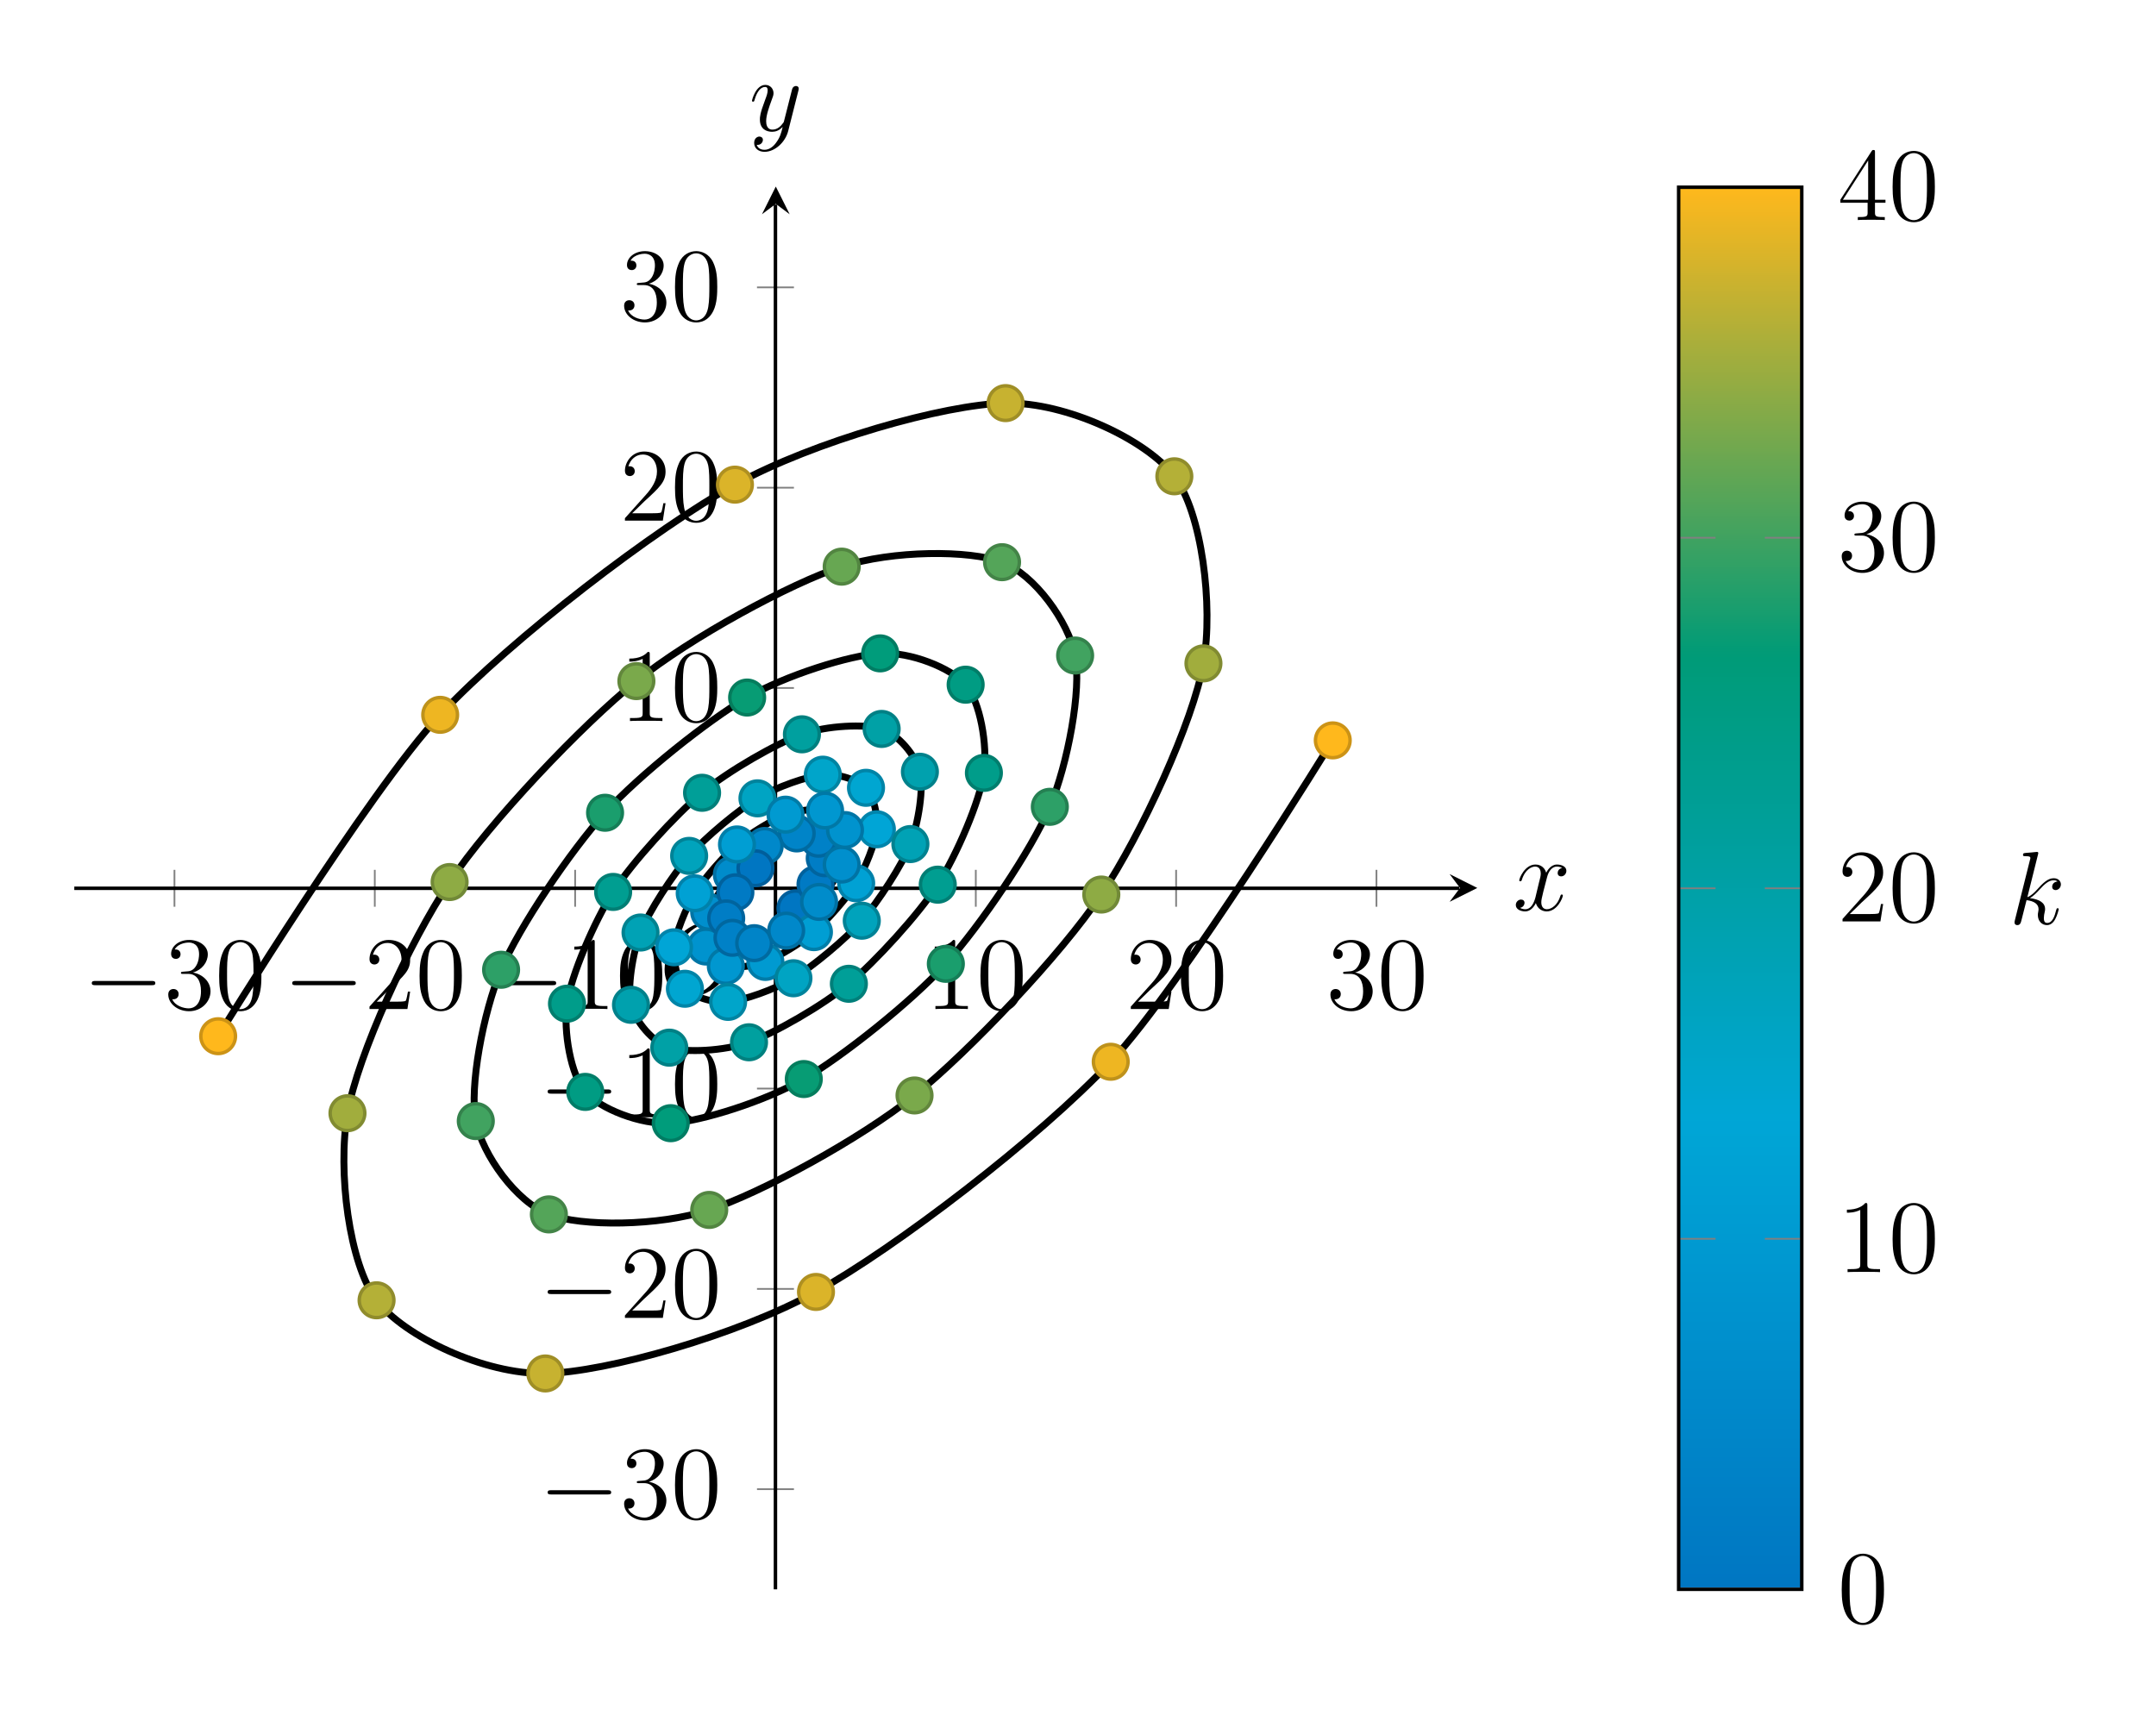
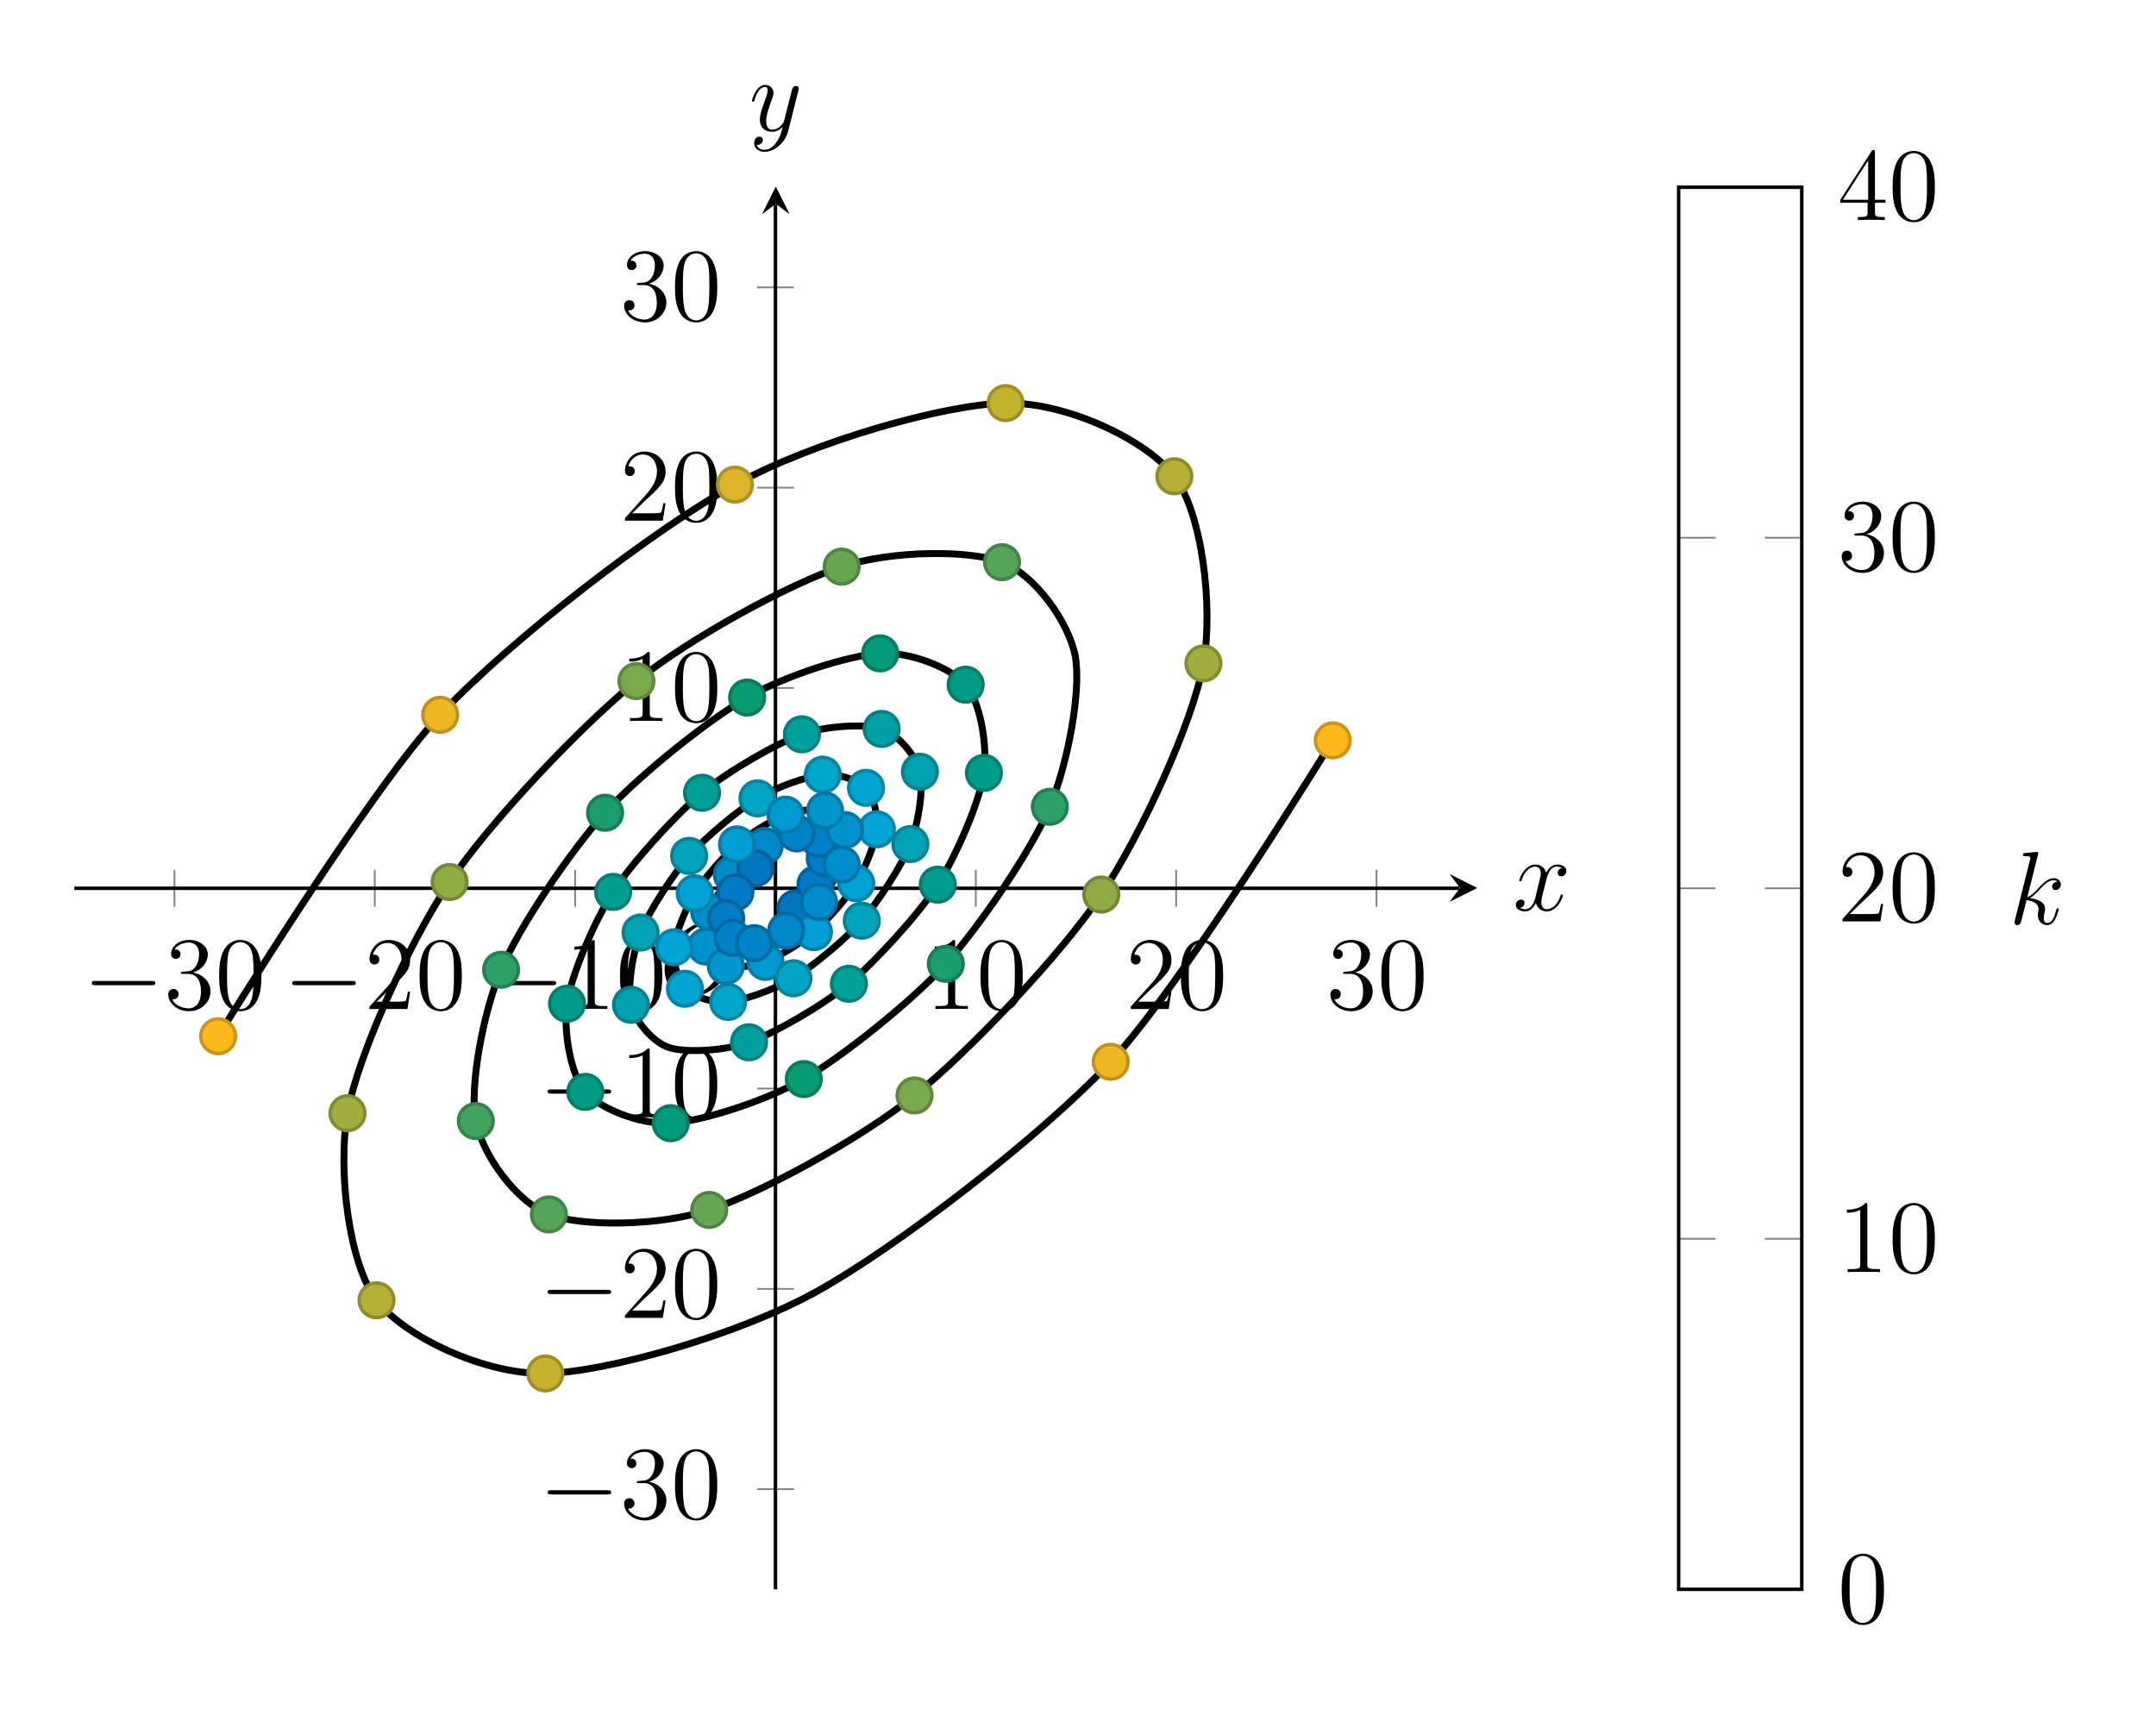
<svg xmlns="http://www.w3.org/2000/svg" xmlns:xlink="http://www.w3.org/1999/xlink" width="247.131pt" height="195.949pt" viewBox="0 0 247.131 195.949" version="1.2">
  <defs>
    <g>
      <symbol overflow="visible" id="glyph0-0">
        <path style="stroke:none;" d="" />
      </symbol>
      <symbol overflow="visible" id="glyph0-1">
        <path style="stroke:none;" d="M 7.844 -2.734 C 8.047 -2.734 8.266 -2.734 8.266 -2.969 C 8.266 -3.219 8.047 -3.219 7.844 -3.219 L 1.406 -3.219 C 1.203 -3.219 0.984 -3.219 0.984 -2.969 C 0.984 -2.734 1.203 -2.734 1.406 -2.734 Z M 7.844 -2.734 " />
      </symbol>
      <symbol overflow="visible" id="glyph1-0">
        <path style="stroke:none;" d="" />
      </symbol>
      <symbol overflow="visible" id="glyph1-1">
        <path style="stroke:none;" d="M 2.188 -4.281 C 1.984 -4.266 1.938 -4.25 1.938 -4.141 C 1.938 -4.031 2 -4.031 2.219 -4.031 L 2.766 -4.031 C 3.781 -4.031 4.234 -3.188 4.234 -2.047 C 4.234 -0.484 3.422 -0.078 2.828 -0.078 C 2.266 -0.078 1.281 -0.344 0.938 -1.125 C 1.328 -1.078 1.672 -1.281 1.672 -1.719 C 1.672 -2.062 1.422 -2.297 1.078 -2.297 C 0.797 -2.297 0.484 -2.125 0.484 -1.672 C 0.484 -0.625 1.547 0.25 2.875 0.25 C 4.281 0.25 5.328 -0.828 5.328 -2.031 C 5.328 -3.125 4.453 -3.984 3.312 -4.188 C 4.344 -4.484 5.016 -5.359 5.016 -6.281 C 5.016 -7.234 4.031 -7.922 2.875 -7.922 C 1.688 -7.922 0.812 -7.188 0.812 -6.328 C 0.812 -5.844 1.172 -5.75 1.359 -5.75 C 1.609 -5.75 1.891 -5.922 1.891 -6.281 C 1.891 -6.672 1.609 -6.828 1.344 -6.828 C 1.281 -6.828 1.25 -6.828 1.219 -6.828 C 1.672 -7.625 2.781 -7.625 2.844 -7.625 C 3.234 -7.625 4.016 -7.453 4.016 -6.281 C 4.016 -6.062 3.984 -5.391 3.625 -4.875 C 3.281 -4.359 2.875 -4.328 2.547 -4.312 Z M 2.188 -4.281 " />
      </symbol>
      <symbol overflow="visible" id="glyph1-2">
        <path style="stroke:none;" d="M 5.328 -3.812 C 5.328 -4.797 5.281 -5.766 4.844 -6.672 C 4.359 -7.656 3.5 -7.922 2.922 -7.922 C 2.219 -7.922 1.375 -7.578 0.938 -6.578 C 0.609 -5.828 0.484 -5.094 0.484 -3.812 C 0.484 -2.656 0.578 -1.781 1 -0.938 C 1.469 -0.031 2.281 0.25 2.906 0.25 C 3.938 0.25 4.531 -0.375 4.875 -1.062 C 5.312 -1.953 5.328 -3.125 5.328 -3.812 Z M 2.906 0.016 C 2.531 0.016 1.75 -0.203 1.531 -1.5 C 1.391 -2.219 1.391 -3.125 1.391 -3.953 C 1.391 -4.922 1.391 -5.812 1.578 -6.516 C 1.781 -7.312 2.391 -7.672 2.906 -7.672 C 3.359 -7.672 4.047 -7.406 4.281 -6.375 C 4.422 -5.703 4.422 -4.766 4.422 -3.953 C 4.422 -3.156 4.422 -2.25 4.297 -1.531 C 4.078 -0.219 3.328 0.016 2.906 0.016 Z M 2.906 0.016 " />
      </symbol>
      <symbol overflow="visible" id="glyph1-3">
        <path style="stroke:none;" d="M 5.234 -2 L 4.984 -2 C 4.938 -1.797 4.844 -1.141 4.734 -0.953 C 4.641 -0.844 3.969 -0.844 3.609 -0.844 L 1.406 -0.844 C 1.719 -1.125 2.453 -1.875 2.766 -2.172 C 4.578 -3.828 5.234 -4.453 5.234 -5.625 C 5.234 -7 4.156 -7.922 2.781 -7.922 C 1.391 -7.922 0.578 -6.734 0.578 -5.719 C 0.578 -5.109 1.109 -5.109 1.141 -5.109 C 1.391 -5.109 1.703 -5.281 1.703 -5.672 C 1.703 -6 1.469 -6.234 1.141 -6.234 C 1.031 -6.234 1.016 -6.234 0.969 -6.219 C 1.203 -7.031 1.844 -7.578 2.625 -7.578 C 3.625 -7.578 4.25 -6.734 4.25 -5.625 C 4.25 -4.625 3.672 -3.734 2.984 -2.969 L 0.578 -0.281 L 0.578 0 L 4.922 0 Z M 5.234 -2 " />
      </symbol>
      <symbol overflow="visible" id="glyph1-4">
        <path style="stroke:none;" d="M 3.422 -7.625 C 3.422 -7.906 3.422 -7.922 3.188 -7.922 C 2.906 -7.594 2.312 -7.156 1.078 -7.156 L 1.078 -6.812 C 1.359 -6.812 1.953 -6.812 2.609 -7.125 L 2.609 -0.922 C 2.609 -0.484 2.578 -0.344 1.531 -0.344 L 1.156 -0.344 L 1.156 0 C 1.469 -0.031 2.625 -0.031 3.031 -0.031 C 3.422 -0.031 4.562 -0.031 4.875 0 L 4.875 -0.344 L 4.516 -0.344 C 3.469 -0.344 3.422 -0.484 3.422 -0.922 Z M 3.422 -7.625 " />
      </symbol>
      <symbol overflow="visible" id="glyph1-5">
        <path style="stroke:none;" d="M 4.297 -7.75 C 4.297 -7.984 4.297 -8.031 4.125 -8.031 C 4.031 -8.031 4 -8.031 3.906 -7.891 L 0.328 -2.328 L 0.328 -1.984 L 3.453 -1.984 L 3.453 -0.906 C 3.453 -0.469 3.422 -0.344 2.562 -0.344 L 2.328 -0.344 L 2.328 0 C 2.594 -0.031 3.531 -0.031 3.875 -0.031 C 4.203 -0.031 5.156 -0.031 5.422 0 L 5.422 -0.344 L 5.188 -0.344 C 4.328 -0.344 4.297 -0.469 4.297 -0.906 L 4.297 -1.984 L 5.5 -1.984 L 5.5 -2.328 L 4.297 -2.328 Z M 3.516 -6.828 L 3.516 -2.328 L 0.625 -2.328 Z M 3.516 -6.828 " />
      </symbol>
      <symbol overflow="visible" id="glyph2-0">
        <path style="stroke:none;" d="" />
      </symbol>
      <symbol overflow="visible" id="glyph2-1">
        <path style="stroke:none;" d="M 8.641 -5.219 C 8.641 -7.172 7.359 -8.375 5.688 -8.375 C 3.141 -8.375 0.578 -5.641 0.578 -2.891 C 0.578 -1.031 1.812 0.25 3.531 0.25 C 6.031 0.25 8.641 -2.359 8.641 -5.219 Z M 3.609 -0.031 C 2.625 -0.031 1.594 -0.734 1.594 -2.594 C 1.594 -3.672 1.984 -5.453 2.969 -6.641 C 3.828 -7.688 4.828 -8.125 5.625 -8.125 C 6.672 -8.125 7.688 -7.359 7.688 -5.641 C 7.688 -4.578 7.234 -2.922 6.438 -1.797 C 5.578 -0.578 4.484 -0.031 3.609 -0.031 Z M 3.609 -0.031 " />
      </symbol>
      <symbol overflow="visible" id="glyph2-2">
        <path style="stroke:none;" d="M 5.641 -4.859 C 5.266 -4.781 5.125 -4.5 5.125 -4.281 C 5.125 -3.984 5.344 -3.891 5.516 -3.891 C 5.875 -3.891 6.125 -4.203 6.125 -4.531 C 6.125 -5.031 5.547 -5.25 5.047 -5.25 C 4.328 -5.25 3.922 -4.531 3.812 -4.312 C 3.531 -5.203 2.797 -5.25 2.578 -5.25 C 1.375 -5.25 0.719 -3.688 0.719 -3.422 C 0.719 -3.375 0.781 -3.328 0.859 -3.328 C 0.953 -3.328 0.969 -3.391 1 -3.438 C 1.406 -4.766 2.203 -5.016 2.547 -5.016 C 3.078 -5.016 3.188 -4.516 3.188 -4.234 C 3.188 -3.969 3.125 -3.688 2.969 -3.125 L 2.578 -1.484 C 2.391 -0.781 2.047 -0.125 1.422 -0.125 C 1.359 -0.125 1.062 -0.125 0.812 -0.281 C 1.234 -0.359 1.328 -0.719 1.328 -0.859 C 1.328 -1.094 1.156 -1.234 0.922 -1.234 C 0.641 -1.234 0.328 -0.984 0.328 -0.609 C 0.328 -0.109 0.891 0.125 1.406 0.125 C 1.969 0.125 2.375 -0.328 2.625 -0.828 C 2.828 -0.125 3.422 0.125 3.859 0.125 C 5.078 0.125 5.719 -1.438 5.719 -1.703 C 5.719 -1.766 5.672 -1.812 5.594 -1.812 C 5.484 -1.812 5.484 -1.75 5.438 -1.656 C 5.125 -0.609 4.422 -0.125 3.891 -0.125 C 3.484 -0.125 3.25 -0.422 3.25 -0.922 C 3.25 -1.172 3.297 -1.375 3.484 -2.156 L 3.906 -3.781 C 4.078 -4.484 4.484 -5.016 5.031 -5.016 C 5.062 -5.016 5.391 -5.016 5.641 -4.859 Z M 5.641 -4.859 " />
      </symbol>
      <symbol overflow="visible" id="glyph2-3">
        <path style="stroke:none;" d="M 3.125 1.328 C 2.812 1.781 2.344 2.188 1.766 2.188 C 1.625 2.188 1.047 2.172 0.875 1.625 C 0.906 1.625 0.969 1.625 0.984 1.625 C 1.344 1.625 1.578 1.328 1.578 1.047 C 1.578 0.781 1.359 0.672 1.172 0.672 C 0.984 0.672 0.578 0.828 0.578 1.406 C 0.578 2.016 1.078 2.422 1.766 2.422 C 2.953 2.422 4.156 1.328 4.484 0.016 L 5.656 -4.625 C 5.672 -4.688 5.688 -4.766 5.688 -4.828 C 5.688 -5.016 5.547 -5.125 5.375 -5.125 C 5.266 -5.125 5.016 -5.078 4.922 -4.734 L 4.031 -1.219 C 3.984 -1.016 3.984 -0.984 3.875 -0.859 C 3.641 -0.531 3.25 -0.125 2.672 -0.125 C 2.016 -0.125 1.953 -0.781 1.953 -1.094 C 1.953 -1.781 2.281 -2.688 2.594 -3.547 C 2.719 -3.891 2.797 -4.062 2.797 -4.297 C 2.797 -4.797 2.438 -5.25 1.859 -5.25 C 0.766 -5.25 0.328 -3.531 0.328 -3.422 C 0.328 -3.375 0.375 -3.328 0.453 -3.328 C 0.562 -3.328 0.578 -3.375 0.625 -3.531 C 0.906 -4.531 1.359 -5.016 1.828 -5.016 C 1.922 -5.016 2.125 -5.016 2.125 -4.625 C 2.125 -4.312 2 -3.969 1.828 -3.516 C 1.234 -1.953 1.234 -1.562 1.234 -1.281 C 1.234 -0.141 2.047 0.125 2.641 0.125 C 2.984 0.125 3.422 0.016 3.828 -0.422 L 3.844 -0.422 C 3.672 0.281 3.547 0.75 3.125 1.328 Z M 3.125 1.328 " />
      </symbol>
      <symbol overflow="visible" id="glyph2-4">
        <path style="stroke:none;" d="M 3.344 -7.969 C 3.359 -8.016 3.375 -8.078 3.375 -8.141 C 3.375 -8.266 3.266 -8.266 3.234 -8.266 C 3.234 -8.266 2.797 -8.234 2.578 -8.203 C 2.375 -8.188 2.203 -8.172 1.984 -8.156 C 1.703 -8.125 1.625 -8.125 1.625 -7.906 C 1.625 -7.781 1.734 -7.781 1.859 -7.781 C 2.469 -7.781 2.469 -7.672 2.469 -7.562 C 2.469 -7.516 2.469 -7.484 2.406 -7.281 L 0.703 -0.469 C 0.656 -0.281 0.656 -0.266 0.656 -0.188 C 0.656 0.078 0.859 0.125 0.969 0.125 C 1.312 0.125 1.375 -0.141 1.469 -0.516 L 2.031 -2.734 C 2.891 -2.641 3.406 -2.281 3.406 -1.719 C 3.406 -1.641 3.406 -1.594 3.375 -1.422 C 3.328 -1.234 3.328 -1.094 3.328 -1.031 C 3.328 -0.344 3.781 0.125 4.375 0.125 C 4.922 0.125 5.219 -0.375 5.312 -0.547 C 5.562 -0.984 5.719 -1.656 5.719 -1.703 C 5.719 -1.766 5.672 -1.812 5.594 -1.812 C 5.484 -1.812 5.484 -1.766 5.422 -1.578 C 5.266 -0.953 5.016 -0.125 4.406 -0.125 C 4.172 -0.125 4.016 -0.234 4.016 -0.688 C 4.016 -0.922 4.062 -1.172 4.109 -1.359 C 4.156 -1.578 4.156 -1.578 4.156 -1.719 C 4.156 -2.422 3.531 -2.828 2.422 -2.969 C 2.859 -3.234 3.281 -3.688 3.453 -3.875 C 4.125 -4.625 4.594 -5.016 5.141 -5.016 C 5.422 -5.016 5.484 -4.938 5.578 -4.875 C 5.125 -4.828 4.969 -4.516 4.969 -4.281 C 4.969 -3.984 5.188 -3.891 5.359 -3.891 C 5.672 -3.891 5.969 -4.172 5.969 -4.547 C 5.969 -4.891 5.688 -5.25 5.156 -5.25 C 4.5 -5.25 3.969 -4.781 3.125 -3.828 C 3 -3.688 2.562 -3.234 2.125 -3.078 Z M 3.344 -7.969 " />
      </symbol>
    </g>
    <clipPath id="clip1">
      <path d="M 192.414 21.387 L 206.535 21.387 L 206.535 182 L 192.414 182 Z M 192.414 21.387 " />
    </clipPath>
    <linearGradient id="linear0" gradientUnits="userSpaceOnUse" x1="0" y1="0" x2="0" y2="161.384" gradientTransform="matrix(0.996,0,0,-0.996,192.412,182.204)">
      <stop offset="0" style="stop-color:rgb(0%,46.274%,76.076%);stop-opacity:1;" />
      <stop offset="0.004" style="stop-color:rgb(0%,46.494%,76.167%);stop-opacity:1;" />
      <stop offset="0.008" style="stop-color:rgb(0%,46.715%,76.26%);stop-opacity:1;" />
      <stop offset="0.012" style="stop-color:rgb(0%,46.936%,76.352%);stop-opacity:1;" />
      <stop offset="0.016" style="stop-color:rgb(0%,47.157%,76.443%);stop-opacity:1;" />
      <stop offset="0.02" style="stop-color:rgb(0%,47.377%,76.535%);stop-opacity:1;" />
      <stop offset="0.023" style="stop-color:rgb(0%,47.598%,76.628%);stop-opacity:1;" />
      <stop offset="0.027" style="stop-color:rgb(0%,47.818%,76.72%);stop-opacity:1;" />
      <stop offset="0.031" style="stop-color:rgb(0%,48.039%,76.811%);stop-opacity:1;" />
      <stop offset="0.035" style="stop-color:rgb(0%,48.259%,76.903%);stop-opacity:1;" />
      <stop offset="0.039" style="stop-color:rgb(0%,48.48%,76.996%);stop-opacity:1;" />
      <stop offset="0.043" style="stop-color:rgb(0%,48.7%,77.087%);stop-opacity:1;" />
      <stop offset="0.047" style="stop-color:rgb(0%,48.921%,77.179%);stop-opacity:1;" />
      <stop offset="0.051" style="stop-color:rgb(0%,49.141%,77.271%);stop-opacity:1;" />
      <stop offset="0.055" style="stop-color:rgb(0%,49.362%,77.364%);stop-opacity:1;" />
      <stop offset="0.059" style="stop-color:rgb(0%,49.582%,77.455%);stop-opacity:1;" />
      <stop offset="0.062" style="stop-color:rgb(0%,49.803%,77.547%);stop-opacity:1;" />
      <stop offset="0.066" style="stop-color:rgb(0%,50.023%,77.638%);stop-opacity:1;" />
      <stop offset="0.07" style="stop-color:rgb(0%,50.244%,77.731%);stop-opacity:1;" />
      <stop offset="0.074" style="stop-color:rgb(0%,50.464%,77.823%);stop-opacity:1;" />
      <stop offset="0.078" style="stop-color:rgb(0%,50.685%,77.914%);stop-opacity:1;" />
      <stop offset="0.082" style="stop-color:rgb(0%,50.906%,78.006%);stop-opacity:1;" />
      <stop offset="0.086" style="stop-color:rgb(0%,51.128%,78.099%);stop-opacity:1;" />
      <stop offset="0.09" style="stop-color:rgb(0%,51.347%,78.191%);stop-opacity:1;" />
      <stop offset="0.094" style="stop-color:rgb(0%,51.569%,78.282%);stop-opacity:1;" />
      <stop offset="0.098" style="stop-color:rgb(0%,51.788%,78.374%);stop-opacity:1;" />
      <stop offset="0.102" style="stop-color:rgb(0%,52.01%,78.467%);stop-opacity:1;" />
      <stop offset="0.105" style="stop-color:rgb(0%,52.229%,78.558%);stop-opacity:1;" />
      <stop offset="0.109" style="stop-color:rgb(0%,52.451%,78.65%);stop-opacity:1;" />
      <stop offset="0.113" style="stop-color:rgb(0%,52.67%,78.741%);stop-opacity:1;" />
      <stop offset="0.117" style="stop-color:rgb(0%,52.892%,78.835%);stop-opacity:1;" />
      <stop offset="0.121" style="stop-color:rgb(0%,53.111%,78.926%);stop-opacity:1;" />
      <stop offset="0.125" style="stop-color:rgb(0%,53.333%,79.018%);stop-opacity:1;" />
      <stop offset="0.129" style="stop-color:rgb(0%,53.552%,79.109%);stop-opacity:1;" />
      <stop offset="0.133" style="stop-color:rgb(0%,53.773%,79.202%);stop-opacity:1;" />
      <stop offset="0.137" style="stop-color:rgb(0%,53.993%,79.294%);stop-opacity:1;" />
      <stop offset="0.141" style="stop-color:rgb(0%,54.214%,79.385%);stop-opacity:1;" />
      <stop offset="0.145" style="stop-color:rgb(0%,54.436%,79.477%);stop-opacity:1;" />
      <stop offset="0.148" style="stop-color:rgb(0%,54.657%,79.57%);stop-opacity:1;" />
      <stop offset="0.152" style="stop-color:rgb(0%,54.877%,79.662%);stop-opacity:1;" />
      <stop offset="0.156" style="stop-color:rgb(0%,55.098%,79.753%);stop-opacity:1;" />
      <stop offset="0.16" style="stop-color:rgb(0%,55.318%,79.845%);stop-opacity:1;" />
      <stop offset="0.164" style="stop-color:rgb(0%,55.539%,79.938%);stop-opacity:1;" />
      <stop offset="0.168" style="stop-color:rgb(0%,55.759%,80.029%);stop-opacity:1;" />
      <stop offset="0.172" style="stop-color:rgb(0%,55.98%,80.121%);stop-opacity:1;" />
      <stop offset="0.176" style="stop-color:rgb(0%,56.2%,80.212%);stop-opacity:1;" />
      <stop offset="0.18" style="stop-color:rgb(0%,56.421%,80.305%);stop-opacity:1;" />
      <stop offset="0.184" style="stop-color:rgb(0%,56.641%,80.397%);stop-opacity:1;" />
      <stop offset="0.188" style="stop-color:rgb(0%,56.862%,80.489%);stop-opacity:1;" />
      <stop offset="0.191" style="stop-color:rgb(0%,57.082%,80.58%);stop-opacity:1;" />
      <stop offset="0.195" style="stop-color:rgb(0%,57.303%,80.673%);stop-opacity:1;" />
      <stop offset="0.199" style="stop-color:rgb(0%,57.523%,80.765%);stop-opacity:1;" />
      <stop offset="0.203" style="stop-color:rgb(0%,57.744%,80.856%);stop-opacity:1;" />
      <stop offset="0.207" style="stop-color:rgb(0%,57.965%,80.948%);stop-opacity:1;" />
      <stop offset="0.211" style="stop-color:rgb(0%,58.186%,81.041%);stop-opacity:1;" />
      <stop offset="0.215" style="stop-color:rgb(0%,58.406%,81.133%);stop-opacity:1;" />
      <stop offset="0.219" style="stop-color:rgb(0%,58.627%,81.224%);stop-opacity:1;" />
      <stop offset="0.223" style="stop-color:rgb(0%,58.847%,81.316%);stop-opacity:1;" />
      <stop offset="0.227" style="stop-color:rgb(0%,59.068%,81.409%);stop-opacity:1;" />
      <stop offset="0.23" style="stop-color:rgb(0%,59.288%,81.5%);stop-opacity:1;" />
      <stop offset="0.234" style="stop-color:rgb(0%,59.509%,81.592%);stop-opacity:1;" />
      <stop offset="0.238" style="stop-color:rgb(0%,59.729%,81.683%);stop-opacity:1;" />
      <stop offset="0.242" style="stop-color:rgb(0%,59.95%,81.776%);stop-opacity:1;" />
      <stop offset="0.246" style="stop-color:rgb(0%,60.17%,81.868%);stop-opacity:1;" />
      <stop offset="0.25" style="stop-color:rgb(0%,60.391%,81.96%);stop-opacity:1;" />
      <stop offset="0.254" style="stop-color:rgb(0%,60.611%,82.051%);stop-opacity:1;" />
      <stop offset="0.258" style="stop-color:rgb(0%,60.832%,82.144%);stop-opacity:1;" />
      <stop offset="0.262" style="stop-color:rgb(0%,61.052%,82.236%);stop-opacity:1;" />
      <stop offset="0.266" style="stop-color:rgb(0%,61.273%,82.327%);stop-opacity:1;" />
      <stop offset="0.27" style="stop-color:rgb(0%,61.493%,82.419%);stop-opacity:1;" />
      <stop offset="0.273" style="stop-color:rgb(0%,61.714%,82.512%);stop-opacity:1;" />
      <stop offset="0.277" style="stop-color:rgb(0%,61.935%,82.603%);stop-opacity:1;" />
      <stop offset="0.281" style="stop-color:rgb(0%,62.157%,82.695%);stop-opacity:1;" />
      <stop offset="0.285" style="stop-color:rgb(0%,62.376%,82.787%);stop-opacity:1;" />
      <stop offset="0.289" style="stop-color:rgb(0%,62.598%,82.88%);stop-opacity:1;" />
      <stop offset="0.293" style="stop-color:rgb(0%,62.817%,82.971%);stop-opacity:1;" />
      <stop offset="0.297" style="stop-color:rgb(0%,63.039%,83.063%);stop-opacity:1;" />
      <stop offset="0.301" style="stop-color:rgb(0%,63.258%,83.154%);stop-opacity:1;" />
      <stop offset="0.305" style="stop-color:rgb(0%,63.48%,83.247%);stop-opacity:1;" />
      <stop offset="0.309" style="stop-color:rgb(0%,63.699%,83.339%);stop-opacity:1;" />
      <stop offset="0.312" style="stop-color:rgb(0%,63.921%,83.43%);stop-opacity:1;" />
      <stop offset="0.316" style="stop-color:rgb(0%,64.14%,83.522%);stop-opacity:1;" />
      <stop offset="0.32" style="stop-color:rgb(0%,64.362%,83.615%);stop-opacity:1;" />
      <stop offset="0.324" style="stop-color:rgb(0%,64.581%,83.707%);stop-opacity:1;" />
      <stop offset="0.328" style="stop-color:rgb(0%,64.803%,83.798%);stop-opacity:1;" />
      <stop offset="0.336" style="stop-color:rgb(0%,64.934%,83.714%);stop-opacity:1;" />
      <stop offset="0.34" style="stop-color:rgb(0%,65.015%,83.195%);stop-opacity:1;" />
      <stop offset="0.344" style="stop-color:rgb(0%,64.964%,82.759%);stop-opacity:1;" />
      <stop offset="0.348" style="stop-color:rgb(0%,64.912%,82.323%);stop-opacity:1;" />
      <stop offset="0.352" style="stop-color:rgb(0%,64.862%,81.886%);stop-opacity:1;" />
      <stop offset="0.355" style="stop-color:rgb(0%,64.812%,81.45%);stop-opacity:1;" />
      <stop offset="0.359" style="stop-color:rgb(0%,64.761%,81.013%);stop-opacity:1;" />
      <stop offset="0.363" style="stop-color:rgb(0%,64.711%,80.576%);stop-opacity:1;" />
      <stop offset="0.367" style="stop-color:rgb(0%,64.661%,80.139%);stop-opacity:1;" />
      <stop offset="0.371" style="stop-color:rgb(0%,64.609%,79.703%);stop-opacity:1;" />
      <stop offset="0.375" style="stop-color:rgb(0%,64.558%,79.266%);stop-opacity:1;" />
      <stop offset="0.379" style="stop-color:rgb(0%,64.508%,78.83%);stop-opacity:1;" />
      <stop offset="0.383" style="stop-color:rgb(0%,64.458%,78.394%);stop-opacity:1;" />
      <stop offset="0.387" style="stop-color:rgb(0%,64.407%,77.957%);stop-opacity:1;" />
      <stop offset="0.391" style="stop-color:rgb(0%,64.357%,77.521%);stop-opacity:1;" />
      <stop offset="0.395" style="stop-color:rgb(0%,64.307%,77.084%);stop-opacity:1;" />
      <stop offset="0.398" style="stop-color:rgb(0%,64.256%,76.648%);stop-opacity:1;" />
      <stop offset="0.402" style="stop-color:rgb(0%,64.204%,76.21%);stop-opacity:1;" />
      <stop offset="0.406" style="stop-color:rgb(0%,64.154%,75.774%);stop-opacity:1;" />
      <stop offset="0.41" style="stop-color:rgb(0%,64.104%,75.337%);stop-opacity:1;" />
      <stop offset="0.414" style="stop-color:rgb(0%,64.053%,74.901%);stop-opacity:1;" />
      <stop offset="0.418" style="stop-color:rgb(0%,64.003%,74.464%);stop-opacity:1;" />
      <stop offset="0.422" style="stop-color:rgb(0%,63.953%,74.028%);stop-opacity:1;" />
      <stop offset="0.426" style="stop-color:rgb(0%,63.901%,73.592%);stop-opacity:1;" />
      <stop offset="0.43" style="stop-color:rgb(0%,63.85%,73.155%);stop-opacity:1;" />
      <stop offset="0.434" style="stop-color:rgb(0%,63.8%,72.719%);stop-opacity:1;" />
      <stop offset="0.438" style="stop-color:rgb(0%,63.75%,72.282%);stop-opacity:1;" />
      <stop offset="0.441" style="stop-color:rgb(0%,63.699%,71.844%);stop-opacity:1;" />
      <stop offset="0.445" style="stop-color:rgb(0%,63.649%,71.408%);stop-opacity:1;" />
      <stop offset="0.449" style="stop-color:rgb(0%,63.597%,70.972%);stop-opacity:1;" />
      <stop offset="0.453" style="stop-color:rgb(0%,63.547%,70.535%);stop-opacity:1;" />
      <stop offset="0.457" style="stop-color:rgb(0%,63.496%,70.099%);stop-opacity:1;" />
      <stop offset="0.461" style="stop-color:rgb(0%,63.446%,69.662%);stop-opacity:1;" />
      <stop offset="0.465" style="stop-color:rgb(0%,63.396%,69.226%);stop-opacity:1;" />
      <stop offset="0.469" style="stop-color:rgb(0%,63.345%,68.79%);stop-opacity:1;" />
      <stop offset="0.473" style="stop-color:rgb(0%,63.295%,68.353%);stop-opacity:1;" />
      <stop offset="0.477" style="stop-color:rgb(0%,63.245%,67.917%);stop-opacity:1;" />
      <stop offset="0.48" style="stop-color:rgb(0%,63.193%,67.479%);stop-opacity:1;" />
      <stop offset="0.484" style="stop-color:rgb(0%,63.142%,67.043%);stop-opacity:1;" />
      <stop offset="0.488" style="stop-color:rgb(0%,63.092%,66.606%);stop-opacity:1;" />
      <stop offset="0.492" style="stop-color:rgb(0%,63.042%,66.17%);stop-opacity:1;" />
      <stop offset="0.496" style="stop-color:rgb(0%,62.991%,65.733%);stop-opacity:1;" />
      <stop offset="0.5" style="stop-color:rgb(0%,62.941%,65.297%);stop-opacity:1;" />
      <stop offset="0.504" style="stop-color:rgb(0%,62.889%,64.861%);stop-opacity:1;" />
      <stop offset="0.508" style="stop-color:rgb(0%,62.839%,64.424%);stop-opacity:1;" />
      <stop offset="0.512" style="stop-color:rgb(0%,62.788%,63.988%);stop-opacity:1;" />
      <stop offset="0.516" style="stop-color:rgb(0%,62.738%,63.551%);stop-opacity:1;" />
      <stop offset="0.52" style="stop-color:rgb(0%,62.688%,63.113%);stop-opacity:1;" />
      <stop offset="0.523" style="stop-color:rgb(0%,62.637%,62.677%);stop-opacity:1;" />
      <stop offset="0.527" style="stop-color:rgb(0%,62.587%,62.241%);stop-opacity:1;" />
      <stop offset="0.531" style="stop-color:rgb(0%,62.537%,61.804%);stop-opacity:1;" />
      <stop offset="0.535" style="stop-color:rgb(0%,62.485%,61.368%);stop-opacity:1;" />
      <stop offset="0.539" style="stop-color:rgb(0%,62.434%,60.931%);stop-opacity:1;" />
      <stop offset="0.543" style="stop-color:rgb(0%,62.384%,60.495%);stop-opacity:1;" />
      <stop offset="0.547" style="stop-color:rgb(0%,62.334%,60.059%);stop-opacity:1;" />
      <stop offset="0.551" style="stop-color:rgb(0%,62.283%,59.622%);stop-opacity:1;" />
      <stop offset="0.555" style="stop-color:rgb(0%,62.233%,59.186%);stop-opacity:1;" />
      <stop offset="0.559" style="stop-color:rgb(0%,62.181%,58.748%);stop-opacity:1;" />
      <stop offset="0.562" style="stop-color:rgb(0%,62.131%,58.311%);stop-opacity:1;" />
      <stop offset="0.566" style="stop-color:rgb(0%,62.08%,57.875%);stop-opacity:1;" />
      <stop offset="0.57" style="stop-color:rgb(0%,62.03%,57.439%);stop-opacity:1;" />
      <stop offset="0.574" style="stop-color:rgb(0%,61.98%,57.002%);stop-opacity:1;" />
      <stop offset="0.578" style="stop-color:rgb(0%,61.929%,56.566%);stop-opacity:1;" />
      <stop offset="0.582" style="stop-color:rgb(0%,61.879%,56.129%);stop-opacity:1;" />
      <stop offset="0.586" style="stop-color:rgb(0%,61.829%,55.693%);stop-opacity:1;" />
      <stop offset="0.59" style="stop-color:rgb(0%,61.777%,55.257%);stop-opacity:1;" />
      <stop offset="0.594" style="stop-color:rgb(0%,61.726%,54.82%);stop-opacity:1;" />
      <stop offset="0.598" style="stop-color:rgb(0%,61.676%,54.382%);stop-opacity:1;" />
      <stop offset="0.602" style="stop-color:rgb(0%,61.626%,53.946%);stop-opacity:1;" />
      <stop offset="0.605" style="stop-color:rgb(0%,61.575%,53.51%);stop-opacity:1;" />
      <stop offset="0.609" style="stop-color:rgb(0%,61.525%,53.073%);stop-opacity:1;" />
      <stop offset="0.613" style="stop-color:rgb(0%,61.473%,52.637%);stop-opacity:1;" />
      <stop offset="0.617" style="stop-color:rgb(0%,61.423%,52.2%);stop-opacity:1;" />
      <stop offset="0.621" style="stop-color:rgb(0%,61.372%,51.764%);stop-opacity:1;" />
      <stop offset="0.625" style="stop-color:rgb(0%,61.322%,51.328%);stop-opacity:1;" />
      <stop offset="0.629" style="stop-color:rgb(0%,61.272%,50.891%);stop-opacity:1;" />
      <stop offset="0.633" style="stop-color:rgb(0%,61.221%,50.455%);stop-opacity:1;" />
      <stop offset="0.637" style="stop-color:rgb(0%,61.171%,50.017%);stop-opacity:1;" />
      <stop offset="0.641" style="stop-color:rgb(0%,61.121%,49.58%);stop-opacity:1;" />
      <stop offset="0.645" style="stop-color:rgb(0%,61.069%,49.144%);stop-opacity:1;" />
      <stop offset="0.648" style="stop-color:rgb(0%,61.018%,48.708%);stop-opacity:1;" />
      <stop offset="0.652" style="stop-color:rgb(0%,60.968%,48.271%);stop-opacity:1;" />
      <stop offset="0.656" style="stop-color:rgb(0%,60.918%,47.835%);stop-opacity:1;" />
      <stop offset="0.66" style="stop-color:rgb(0%,60.867%,47.398%);stop-opacity:1;" />
      <stop offset="0.664" style="stop-color:rgb(0%,60.817%,46.962%);stop-opacity:1;" />
      <stop offset="0.668" style="stop-color:rgb(0.775%,60.887%,46.536%);stop-opacity:1;" />
      <stop offset="0.672" style="stop-color:rgb(1.55%,60.959%,46.112%);stop-opacity:1;" />
      <stop offset="0.676" style="stop-color:rgb(2.722%,61.092%,45.694%);stop-opacity:1;" />
      <stop offset="0.68" style="stop-color:rgb(3.894%,61.226%,45.276%);stop-opacity:1;" />
      <stop offset="0.684" style="stop-color:rgb(5.066%,61.359%,44.858%);stop-opacity:1;" />
      <stop offset="0.688" style="stop-color:rgb(6.238%,61.491%,44.44%);stop-opacity:1;" />
      <stop offset="0.691" style="stop-color:rgb(7.41%,61.624%,44.022%);stop-opacity:1;" />
      <stop offset="0.695" style="stop-color:rgb(8.582%,61.758%,43.604%);stop-opacity:1;" />
      <stop offset="0.699" style="stop-color:rgb(9.753%,61.891%,43.185%);stop-opacity:1;" />
      <stop offset="0.703" style="stop-color:rgb(10.925%,62.025%,42.767%);stop-opacity:1;" />
      <stop offset="0.707" style="stop-color:rgb(12.097%,62.158%,42.349%);stop-opacity:1;" />
      <stop offset="0.711" style="stop-color:rgb(13.269%,62.291%,41.931%);stop-opacity:1;" />
      <stop offset="0.715" style="stop-color:rgb(14.439%,62.424%,41.513%);stop-opacity:1;" />
      <stop offset="0.719" style="stop-color:rgb(15.611%,62.558%,41.095%);stop-opacity:1;" />
      <stop offset="0.723" style="stop-color:rgb(16.783%,62.691%,40.677%);stop-opacity:1;" />
      <stop offset="0.727" style="stop-color:rgb(17.955%,62.825%,40.259%);stop-opacity:1;" />
      <stop offset="0.73" style="stop-color:rgb(19.127%,62.958%,39.839%);stop-opacity:1;" />
      <stop offset="0.734" style="stop-color:rgb(20.299%,63.091%,39.421%);stop-opacity:1;" />
      <stop offset="0.738" style="stop-color:rgb(21.471%,63.223%,39.003%);stop-opacity:1;" />
      <stop offset="0.742" style="stop-color:rgb(22.643%,63.358%,38.585%);stop-opacity:1;" />
      <stop offset="0.746" style="stop-color:rgb(23.814%,63.49%,38.167%);stop-opacity:1;" />
      <stop offset="0.75" style="stop-color:rgb(24.986%,63.625%,37.749%);stop-opacity:1;" />
      <stop offset="0.754" style="stop-color:rgb(26.158%,63.757%,37.331%);stop-opacity:1;" />
      <stop offset="0.758" style="stop-color:rgb(27.33%,63.89%,36.913%);stop-opacity:1;" />
      <stop offset="0.762" style="stop-color:rgb(28.502%,64.023%,36.494%);stop-opacity:1;" />
      <stop offset="0.766" style="stop-color:rgb(29.674%,64.157%,36.076%);stop-opacity:1;" />
      <stop offset="0.77" style="stop-color:rgb(30.846%,64.29%,35.658%);stop-opacity:1;" />
      <stop offset="0.773" style="stop-color:rgb(32.018%,64.424%,35.24%);stop-opacity:1;" />
      <stop offset="0.777" style="stop-color:rgb(33.189%,64.557%,34.822%);stop-opacity:1;" />
      <stop offset="0.781" style="stop-color:rgb(34.361%,64.691%,34.404%);stop-opacity:1;" />
      <stop offset="0.785" style="stop-color:rgb(35.533%,64.824%,33.986%);stop-opacity:1;" />
      <stop offset="0.789" style="stop-color:rgb(36.705%,64.957%,33.568%);stop-opacity:1;" />
      <stop offset="0.793" style="stop-color:rgb(37.877%,65.089%,33.15%);stop-opacity:1;" />
      <stop offset="0.797" style="stop-color:rgb(39.049%,65.224%,32.732%);stop-opacity:1;" />
      <stop offset="0.801" style="stop-color:rgb(40.219%,65.356%,32.312%);stop-opacity:1;" />
      <stop offset="0.805" style="stop-color:rgb(41.391%,65.491%,31.894%);stop-opacity:1;" />
      <stop offset="0.809" style="stop-color:rgb(42.563%,65.623%,31.476%);stop-opacity:1;" />
      <stop offset="0.812" style="stop-color:rgb(43.735%,65.756%,31.058%);stop-opacity:1;" />
      <stop offset="0.816" style="stop-color:rgb(44.907%,65.889%,30.64%);stop-opacity:1;" />
      <stop offset="0.82" style="stop-color:rgb(46.078%,66.023%,30.222%);stop-opacity:1;" />
      <stop offset="0.824" style="stop-color:rgb(47.25%,66.156%,29.803%);stop-opacity:1;" />
      <stop offset="0.828" style="stop-color:rgb(48.422%,66.29%,29.385%);stop-opacity:1;" />
      <stop offset="0.832" style="stop-color:rgb(49.594%,66.423%,28.967%);stop-opacity:1;" />
      <stop offset="0.836" style="stop-color:rgb(50.766%,66.556%,28.549%);stop-opacity:1;" />
      <stop offset="0.84" style="stop-color:rgb(51.938%,66.689%,28.131%);stop-opacity:1;" />
      <stop offset="0.844" style="stop-color:rgb(53.11%,66.823%,27.713%);stop-opacity:1;" />
      <stop offset="0.848" style="stop-color:rgb(54.282%,66.956%,27.295%);stop-opacity:1;" />
      <stop offset="0.852" style="stop-color:rgb(55.453%,67.09%,26.877%);stop-opacity:1;" />
      <stop offset="0.855" style="stop-color:rgb(56.625%,67.223%,26.459%);stop-opacity:1;" />
      <stop offset="0.859" style="stop-color:rgb(57.797%,67.357%,26.041%);stop-opacity:1;" />
      <stop offset="0.863" style="stop-color:rgb(58.969%,67.49%,25.621%);stop-opacity:1;" />
      <stop offset="0.867" style="stop-color:rgb(60.141%,67.622%,25.203%);stop-opacity:1;" />
      <stop offset="0.871" style="stop-color:rgb(61.313%,67.755%,24.785%);stop-opacity:1;" />
      <stop offset="0.875" style="stop-color:rgb(62.485%,67.889%,24.367%);stop-opacity:1;" />
      <stop offset="0.879" style="stop-color:rgb(63.657%,68.022%,23.949%);stop-opacity:1;" />
      <stop offset="0.883" style="stop-color:rgb(64.828%,68.156%,23.531%);stop-opacity:1;" />
      <stop offset="0.887" style="stop-color:rgb(65.999%,68.289%,23.112%);stop-opacity:1;" />
      <stop offset="0.891" style="stop-color:rgb(67.171%,68.422%,22.694%);stop-opacity:1;" />
      <stop offset="0.895" style="stop-color:rgb(68.343%,68.555%,22.276%);stop-opacity:1;" />
      <stop offset="0.898" style="stop-color:rgb(69.514%,68.689%,21.858%);stop-opacity:1;" />
      <stop offset="0.902" style="stop-color:rgb(70.686%,68.822%,21.44%);stop-opacity:1;" />
      <stop offset="0.906" style="stop-color:rgb(71.858%,68.956%,21.022%);stop-opacity:1;" />
      <stop offset="0.91" style="stop-color:rgb(73.03%,69.089%,20.604%);stop-opacity:1;" />
      <stop offset="0.914" style="stop-color:rgb(74.202%,69.221%,20.186%);stop-opacity:1;" />
      <stop offset="0.918" style="stop-color:rgb(75.374%,69.354%,19.768%);stop-opacity:1;" />
      <stop offset="0.922" style="stop-color:rgb(76.546%,69.489%,19.35%);stop-opacity:1;" />
      <stop offset="0.926" style="stop-color:rgb(77.718%,69.621%,18.93%);stop-opacity:1;" />
      <stop offset="0.93" style="stop-color:rgb(78.889%,69.756%,18.512%);stop-opacity:1;" />
      <stop offset="0.934" style="stop-color:rgb(80.061%,69.888%,18.094%);stop-opacity:1;" />
      <stop offset="0.938" style="stop-color:rgb(81.233%,70.021%,17.676%);stop-opacity:1;" />
      <stop offset="0.941" style="stop-color:rgb(82.405%,70.154%,17.258%);stop-opacity:1;" />
      <stop offset="0.945" style="stop-color:rgb(83.577%,70.288%,16.84%);stop-opacity:1;" />
      <stop offset="0.949" style="stop-color:rgb(84.749%,70.421%,16.422%);stop-opacity:1;" />
      <stop offset="0.953" style="stop-color:rgb(85.921%,70.555%,16.003%);stop-opacity:1;" />
      <stop offset="0.957" style="stop-color:rgb(87.093%,70.688%,15.585%);stop-opacity:1;" />
      <stop offset="0.961" style="stop-color:rgb(88.264%,70.822%,15.167%);stop-opacity:1;" />
      <stop offset="0.965" style="stop-color:rgb(89.436%,70.955%,14.749%);stop-opacity:1;" />
      <stop offset="0.969" style="stop-color:rgb(90.608%,71.088%,14.331%);stop-opacity:1;" />
      <stop offset="0.973" style="stop-color:rgb(91.78%,71.22%,13.913%);stop-opacity:1;" />
      <stop offset="0.977" style="stop-color:rgb(92.952%,71.355%,13.495%);stop-opacity:1;" />
      <stop offset="0.98" style="stop-color:rgb(94.122%,71.487%,13.077%);stop-opacity:1;" />
      <stop offset="0.984" style="stop-color:rgb(95.294%,71.622%,12.659%);stop-opacity:1;" />
      <stop offset="0.988" style="stop-color:rgb(96.466%,71.754%,12.239%);stop-opacity:1;" />
      <stop offset="0.992" style="stop-color:rgb(97.638%,71.887%,11.821%);stop-opacity:1;" />
      <stop offset="0.996" style="stop-color:rgb(98.81%,72.02%,11.403%);stop-opacity:1;" />
      <stop offset="1" style="stop-color:rgb(99.982%,72.154%,10.985%);stop-opacity:1;" />
    </linearGradient>
  </defs>
  <g id="surface1">
    <path style="fill:none;stroke-width:0.199;stroke-linecap:butt;stroke-linejoin:miter;stroke:rgb(50%,50%,50%);stroke-opacity:1;stroke-miterlimit:10;" d="M 11.528 78.569 L 11.528 82.818 M 34.582 78.569 L 34.582 82.818 M 57.639 78.569 L 57.639 82.818 M 103.75 78.569 L 103.75 82.818 M 126.803 78.569 L 126.803 82.818 M 149.861 78.569 L 149.861 82.818 " transform="matrix(0.996,0,0,-0.996,8.516,182.207)" />
    <path style="fill:none;stroke-width:0.199;stroke-linecap:butt;stroke-linejoin:miter;stroke:rgb(50%,50%,50%);stroke-opacity:1;stroke-miterlimit:10;" d="M 78.568 11.529 L 82.821 11.529 M 78.568 34.582 L 82.821 34.582 M 78.568 57.64 L 82.821 57.64 M 78.568 103.751 L 82.821 103.751 M 78.568 126.804 L 82.821 126.804 M 78.568 149.861 L 82.821 149.861 " transform="matrix(0.996,0,0,-0.996,8.516,182.207)" />
    <path style="fill:none;stroke-width:0.399;stroke-linecap:butt;stroke-linejoin:miter;stroke:rgb(0%,0%,0%);stroke-opacity:1;stroke-miterlimit:10;" d="M -0 80.693 L 159.394 80.693 " transform="matrix(0.996,0,0,-0.996,8.516,182.207)" />
    <path style=" stroke:none;fill-rule:nonzero;fill:rgb(0%,0%,0%);fill-opacity:1;" d="M 169.336 101.797 L 166.16 100.207 L 167.352 101.797 L 166.16 103.387 " />
    <path style="fill:none;stroke-width:0.399;stroke-linecap:butt;stroke-linejoin:miter;stroke:rgb(0%,0%,0%);stroke-opacity:1;stroke-miterlimit:10;" d="M 80.692 0 L 80.692 159.395 " transform="matrix(0.996,0,0,-0.996,8.516,182.207)" />
    <path style=" stroke:none;fill-rule:nonzero;fill:rgb(0%,0%,0%);fill-opacity:1;" d="M 88.926 21.387 L 87.34 24.562 L 88.926 23.371 L 90.516 24.562 " />
    <g style="fill:rgb(0%,0%,0%);fill-opacity:1;">
      <use xlink:href="#glyph0-1" x="9.537" y="115.68" />
    </g>
    <g style="fill:rgb(0%,0%,0%);fill-opacity:1;">
      <use xlink:href="#glyph1-1" x="18.803" y="115.68" />
      <use xlink:href="#glyph1-2" x="24.636" y="115.68" />
    </g>
    <g style="fill:rgb(0%,0%,0%);fill-opacity:1;">
      <use xlink:href="#glyph0-1" x="32.512" y="115.68" />
    </g>
    <g style="fill:rgb(0%,0%,0%);fill-opacity:1;">
      <use xlink:href="#glyph1-3" x="41.777" y="115.68" />
      <use xlink:href="#glyph1-2" x="47.61" y="115.68" />
    </g>
    <g style="fill:rgb(0%,0%,0%);fill-opacity:1;">
      <use xlink:href="#glyph0-1" x="55.486" y="115.68" />
    </g>
    <g style="fill:rgb(0%,0%,0%);fill-opacity:1;">
      <use xlink:href="#glyph1-4" x="64.751" y="115.68" />
      <use xlink:href="#glyph1-2" x="70.584" y="115.68" />
    </g>
    <g style="fill:rgb(0%,0%,0%);fill-opacity:1;">
      <use xlink:href="#glyph1-4" x="106.067" y="115.68" />
      <use xlink:href="#glyph1-2" x="111.9" y="115.68" />
    </g>
    <g style="fill:rgb(0%,0%,0%);fill-opacity:1;">
      <use xlink:href="#glyph1-3" x="129.041" y="115.68" />
      <use xlink:href="#glyph1-2" x="134.874" y="115.68" />
    </g>
    <g style="fill:rgb(0%,0%,0%);fill-opacity:1;">
      <use xlink:href="#glyph1-1" x="152.015" y="115.68" />
      <use xlink:href="#glyph1-2" x="157.848" y="115.68" />
    </g>
    <g style="fill:rgb(0%,0%,0%);fill-opacity:1;">
      <use xlink:href="#glyph0-1" x="61.79" y="174.063" />
    </g>
    <g style="fill:rgb(0%,0%,0%);fill-opacity:1;">
      <use xlink:href="#glyph1-1" x="71.055" y="174.063" />
      <use xlink:href="#glyph1-2" x="76.888" y="174.063" />
    </g>
    <g style="fill:rgb(0%,0%,0%);fill-opacity:1;">
      <use xlink:href="#glyph0-1" x="61.79" y="151.089" />
    </g>
    <g style="fill:rgb(0%,0%,0%);fill-opacity:1;">
      <use xlink:href="#glyph1-3" x="71.055" y="151.089" />
      <use xlink:href="#glyph1-2" x="76.888" y="151.089" />
    </g>
    <g style="fill:rgb(0%,0%,0%);fill-opacity:1;">
      <use xlink:href="#glyph0-1" x="61.79" y="128.115" />
    </g>
    <g style="fill:rgb(0%,0%,0%);fill-opacity:1;">
      <use xlink:href="#glyph1-4" x="71.055" y="128.115" />
      <use xlink:href="#glyph1-2" x="76.888" y="128.115" />
    </g>
    <g style="fill:rgb(0%,0%,0%);fill-opacity:1;">
      <use xlink:href="#glyph1-4" x="71.055" y="82.662" />
      <use xlink:href="#glyph1-2" x="76.888" y="82.662" />
    </g>
    <g style="fill:rgb(0%,0%,0%);fill-opacity:1;">
      <use xlink:href="#glyph1-3" x="71.055" y="59.688" />
      <use xlink:href="#glyph1-2" x="76.888" y="59.688" />
    </g>
    <g style="fill:rgb(0%,0%,0%);fill-opacity:1;">
      <use xlink:href="#glyph1-1" x="71.055" y="36.714" />
      <use xlink:href="#glyph1-2" x="76.888" y="36.714" />
    </g>
    <g style="fill:rgb(0%,0%,0%);fill-opacity:1;">
      <use xlink:href="#glyph2-1" x="75.6" y="114.025" />
    </g>
    <path style="fill:none;stroke-width:0.797;stroke-linecap:round;stroke-linejoin:miter;stroke:rgb(0%,0%,0%);stroke-opacity:1;stroke-miterlimit:10;" d="M 82.997 78.388 C 82.997 78.388 84.836 80.356 85.306 81.156 C 85.773 81.955 86.318 83.425 86.365 84.151 C 86.412 84.88 86.094 85.997 85.647 86.393 C 85.2 86.789 84.001 87.126 83.142 87.012 C 82.284 86.895 80.493 86.224 79.454 85.566 C 78.419 84.907 76.561 83.32 75.675 82.265 C 74.789 81.211 73.484 79.113 73.068 77.965 C 72.657 76.816 72.425 74.856 72.692 73.99 C 72.958 73.128 74.032 71.987 74.981 71.74 C 75.934 71.497 78.129 71.677 79.536 72.222 C 80.943 72.763 83.672 74.39 85.122 75.648 C 86.569 76.903 88.979 79.627 89.983 81.269 C 90.986 82.912 92.205 85.958 92.362 87.483 C 92.523 89.007 91.978 91.387 91.116 92.257 C 90.253 93.131 87.878 93.939 86.145 93.77 C 84.413 93.602 80.759 92.343 78.627 91.046 C 76.49 89.752 72.625 86.565 70.759 84.425 C 68.893 82.281 66.094 77.981 65.165 75.601 C 64.236 73.226 63.613 69.117 64.072 67.279 C 64.53 65.441 66.592 62.947 68.474 62.352 C 70.359 61.752 74.781 61.948 77.647 62.967 C 80.516 63.99 86.126 67.185 89.14 69.702 C 92.155 72.218 97.215 77.741 99.371 81.113 C 101.531 84.48 104.236 90.783 104.683 93.974 C 105.13 97.169 104.24 102.222 102.582 104.131 C 100.927 106.04 96.235 107.937 92.746 107.733 C 89.254 107.529 81.825 105.193 77.435 102.649 C 73.041 100.105 65.013 93.735 61.085 89.388 C 57.157 85.04 51.183 76.24 49.117 71.317 C 47.051 66.389 45.444 57.808 46.208 53.9 C 46.969 49.996 50.893 44.578 54.617 43.155 C 58.345 41.736 67.231 41.772 73.068 43.673 C 78.909 45.57 90.438 51.811 96.698 56.848 C 102.958 61.885 113.581 73.073 118.195 79.976 C 122.805 86.875 128.779 99.901 129.947 106.581 C 131.111 113.26 129.759 123.958 126.599 128.117 C 123.44 132.272 114.193 136.671 107.176 136.537 C 100.159 136.404 85.059 132.131 76.028 127.153 C 67 122.178 50.36 109.47 42.108 100.658 C 33.856 91.849 16.558 63.669 16.558 63.669 " transform="matrix(0.996,0,0,-0.996,8.516,182.207)" />
    <path style="fill:none;stroke-width:0.797;stroke-linecap:round;stroke-linejoin:miter;stroke:rgb(0%,0%,0%);stroke-opacity:1;stroke-miterlimit:10;" d="M 78.388 82.998 C 78.388 82.998 76.549 81.03 76.083 80.231 C 75.616 79.431 75.071 77.961 75.02 77.236 C 74.973 76.507 75.295 75.389 75.742 74.994 C 76.188 74.598 77.388 74.26 78.246 74.378 C 79.105 74.492 80.896 75.162 81.931 75.821 C 82.966 76.479 84.828 78.071 85.714 79.125 C 86.6 80.18 87.905 82.277 88.317 83.421 C 88.732 84.57 88.96 86.534 88.697 87.396 C 88.431 88.259 87.353 89.399 86.404 89.646 C 85.455 89.893 83.256 89.709 81.853 89.168 C 80.446 88.623 77.717 86.997 76.267 85.742 C 74.816 84.484 72.41 81.759 71.406 80.117 C 70.399 78.474 69.179 75.429 69.023 73.904 C 68.866 72.379 69.411 69.999 70.273 69.129 C 71.136 68.255 73.511 67.448 75.244 67.616 C 76.976 67.785 80.626 69.043 82.762 70.341 C 84.895 71.638 88.76 74.821 90.63 76.961 C 92.496 79.106 95.294 83.406 96.22 85.785 C 97.149 88.165 97.776 92.269 97.317 94.107 C 96.858 95.946 94.797 98.439 92.911 99.035 C 91.029 99.635 86.608 99.439 83.738 98.419 C 80.873 97.4 75.259 94.205 72.245 91.685 C 69.23 89.168 64.17 83.645 62.014 80.278 C 59.858 76.906 57.149 70.607 56.706 67.412 C 56.259 64.217 57.149 59.169 58.803 57.26 C 60.461 55.35 65.154 53.449 68.642 53.653 C 72.131 53.861 79.56 56.193 83.954 58.737 C 88.348 61.281 96.372 67.651 100.3 71.999 C 104.232 76.346 110.206 85.15 112.272 90.074 C 114.334 94.997 115.945 103.578 115.181 107.486 C 114.416 111.395 110.496 116.812 106.768 118.231 C 103.04 119.65 94.158 119.615 88.317 117.717 C 82.48 115.816 70.951 109.576 64.687 104.538 C 58.427 99.501 47.808 88.314 43.194 81.414 C 38.58 74.511 32.606 61.485 31.442 54.806 C 30.274 48.126 31.63 37.428 34.789 33.269 C 37.949 29.114 47.192 24.716 54.209 24.849 C 61.226 24.982 76.33 29.255 85.357 34.234 C 94.385 39.212 111.025 51.92 119.281 60.729 C 127.532 69.537 144.831 97.722 144.831 97.722 " transform="matrix(0.996,0,0,-0.996,8.516,182.207)" />
    <path style="fill-rule:nonzero;fill:rgb(0%,46.274%,76.076%);fill-opacity:1;stroke-width:0.399;stroke-linecap:butt;stroke-linejoin:miter;stroke:rgb(0%,37.021%,60.86%);stroke-opacity:1;stroke-miterlimit:10;" d="M 84.993 78.388 C 84.993 79.49 84.099 80.38 82.997 80.38 C 81.9 80.38 81.006 79.49 81.006 78.388 C 81.006 77.287 81.9 76.397 82.997 76.397 C 84.099 76.397 84.993 77.287 84.993 78.388 Z M 84.993 78.388 " transform="matrix(0.996,0,0,-0.996,8.516,182.207)" />
    <path style="fill-rule:nonzero;fill:rgb(0%,47.687%,76.665%);fill-opacity:1;stroke-width:0.399;stroke-linecap:butt;stroke-linejoin:miter;stroke:rgb(0%,38.148%,61.333%);stroke-opacity:1;stroke-miterlimit:10;" d="M 87.298 81.156 C 87.298 82.253 86.404 83.147 85.306 83.147 C 84.205 83.147 83.311 82.253 83.311 81.156 C 83.311 80.054 84.205 79.16 85.306 79.16 C 86.404 79.16 87.298 80.054 87.298 81.156 Z M 87.298 81.156 " transform="matrix(0.996,0,0,-0.996,8.516,182.207)" />
    <path style="fill-rule:nonzero;fill:rgb(0%,49.103%,77.254%);fill-opacity:1;stroke-width:0.399;stroke-linecap:butt;stroke-linejoin:miter;stroke:rgb(0%,39.281%,61.803%);stroke-opacity:1;stroke-miterlimit:10;" d="M 88.356 84.151 C 88.356 85.252 87.466 86.146 86.365 86.146 C 85.263 86.146 84.373 85.252 84.373 84.151 C 84.373 83.053 85.263 82.159 86.365 82.159 C 87.466 82.159 88.356 83.053 88.356 84.151 Z M 88.356 84.151 " transform="matrix(0.996,0,0,-0.996,8.516,182.207)" />
    <path style="fill-rule:nonzero;fill:rgb(0%,50.516%,77.843%);fill-opacity:1;stroke-width:0.399;stroke-linecap:butt;stroke-linejoin:miter;stroke:rgb(0%,40.413%,62.276%);stroke-opacity:1;stroke-miterlimit:10;" d="M 87.639 86.393 C 87.639 87.494 86.745 88.384 85.647 88.384 C 84.546 88.384 83.652 87.494 83.652 86.393 C 83.652 85.291 84.546 84.401 85.647 84.401 C 86.745 84.401 87.639 85.291 87.639 86.393 Z M 87.639 86.393 " transform="matrix(0.996,0,0,-0.996,8.516,182.207)" />
    <path style="fill-rule:nonzero;fill:rgb(0%,51.932%,78.432%);fill-opacity:1;stroke-width:0.399;stroke-linecap:butt;stroke-linejoin:miter;stroke:rgb(0%,41.544%,62.746%);stroke-opacity:1;stroke-miterlimit:10;" d="M 85.134 87.012 C 85.134 88.11 84.244 89.004 83.142 89.004 C 82.041 89.004 81.151 88.11 81.151 87.012 C 81.151 85.911 82.041 85.017 83.142 85.017 C 84.244 85.017 85.134 85.911 85.134 87.012 Z M 85.134 87.012 " transform="matrix(0.996,0,0,-0.996,8.516,182.207)" />
    <path style="fill-rule:nonzero;fill:rgb(0%,53.345%,79.021%);fill-opacity:1;stroke-width:0.399;stroke-linecap:butt;stroke-linejoin:miter;stroke:rgb(0%,42.676%,63.216%);stroke-opacity:1;stroke-miterlimit:10;" d="M 81.449 85.566 C 81.449 86.667 80.555 87.557 79.454 87.557 C 78.356 87.557 77.462 86.667 77.462 85.566 C 77.462 84.464 78.356 83.574 79.454 83.574 C 80.555 83.574 81.449 84.464 81.449 85.566 Z M 81.449 85.566 " transform="matrix(0.996,0,0,-0.996,8.516,182.207)" />
    <path style="fill-rule:nonzero;fill:rgb(0%,54.759%,79.613%);fill-opacity:1;stroke-width:0.399;stroke-linecap:butt;stroke-linejoin:miter;stroke:rgb(0%,43.808%,63.689%);stroke-opacity:1;stroke-miterlimit:10;" d="M 77.666 82.265 C 77.666 83.363 76.776 84.256 75.675 84.256 C 74.573 84.256 73.684 83.363 73.684 82.265 C 73.684 81.164 74.573 80.27 75.675 80.27 C 76.776 80.27 77.666 81.164 77.666 82.265 Z M 77.666 82.265 " transform="matrix(0.996,0,0,-0.996,8.516,182.207)" />
    <path style="fill-rule:nonzero;fill:rgb(0%,56.174%,80.202%);fill-opacity:1;stroke-width:0.399;stroke-linecap:butt;stroke-linejoin:miter;stroke:rgb(0%,44.939%,64.162%);stroke-opacity:1;stroke-miterlimit:10;" d="M 75.063 77.965 C 75.063 79.062 74.17 79.956 73.068 79.956 C 71.971 79.956 71.077 79.062 71.077 77.965 C 71.077 76.863 71.971 75.97 73.068 75.97 C 74.17 75.97 75.063 76.863 75.063 77.965 Z M 75.063 77.965 " transform="matrix(0.996,0,0,-0.996,8.516,182.207)" />
    <path style="fill-rule:nonzero;fill:rgb(0%,57.59%,80.791%);fill-opacity:1;stroke-width:0.399;stroke-linecap:butt;stroke-linejoin:miter;stroke:rgb(0%,46.071%,64.632%);stroke-opacity:1;stroke-miterlimit:10;" d="M 74.683 73.99 C 74.683 75.092 73.793 75.985 72.692 75.985 C 71.59 75.985 70.7 75.092 70.7 73.99 C 70.7 72.892 71.59 71.999 72.692 71.999 C 73.793 71.999 74.683 72.892 74.683 73.99 Z M 74.683 73.99 " transform="matrix(0.996,0,0,-0.996,8.516,182.207)" />
    <path style="fill-rule:nonzero;fill:rgb(0%,59.003%,81.38%);fill-opacity:1;stroke-width:0.399;stroke-linecap:butt;stroke-linejoin:miter;stroke:rgb(0%,47.202%,65.105%);stroke-opacity:1;stroke-miterlimit:10;" d="M 76.976 71.74 C 76.976 72.841 76.083 73.735 74.981 73.735 C 73.883 73.735 72.99 72.841 72.99 71.74 C 72.99 70.642 73.883 69.749 74.981 69.749 C 76.083 69.749 76.976 70.642 76.976 71.74 Z M 76.976 71.74 " transform="matrix(0.996,0,0,-0.996,8.516,182.207)" />
    <path style="fill-rule:nonzero;fill:rgb(0%,60.419%,81.969%);fill-opacity:1;stroke-width:0.399;stroke-linecap:butt;stroke-linejoin:miter;stroke:rgb(0%,48.337%,65.575%);stroke-opacity:1;stroke-miterlimit:10;" d="M 81.527 72.222 C 81.527 73.32 80.638 74.213 79.536 74.213 C 78.435 74.213 77.545 73.32 77.545 72.222 C 77.545 71.121 78.435 70.227 79.536 70.227 C 80.638 70.227 81.527 71.121 81.527 72.222 Z M 81.527 72.222 " transform="matrix(0.996,0,0,-0.996,8.516,182.207)" />
    <path style="fill-rule:nonzero;fill:rgb(0%,61.835%,82.559%);fill-opacity:1;stroke-width:0.399;stroke-linecap:butt;stroke-linejoin:miter;stroke:rgb(0%,49.466%,66.048%);stroke-opacity:1;stroke-miterlimit:10;" d="M 87.113 75.648 C 87.113 76.746 86.22 77.64 85.122 77.64 C 84.021 77.64 83.127 76.746 83.127 75.648 C 83.127 74.547 84.021 73.653 85.122 73.653 C 86.22 73.653 87.113 74.547 87.113 75.648 Z M 87.113 75.648 " transform="matrix(0.996,0,0,-0.996,8.516,182.207)" />
    <path style="fill-rule:nonzero;fill:rgb(0%,63.248%,83.15%);fill-opacity:1;stroke-width:0.399;stroke-linecap:butt;stroke-linejoin:miter;stroke:rgb(0%,50.6%,66.518%);stroke-opacity:1;stroke-miterlimit:10;" d="M 91.974 81.269 C 91.974 82.371 91.084 83.261 89.983 83.261 C 88.881 83.261 87.991 82.371 87.991 81.269 C 87.991 80.168 88.881 79.278 89.983 79.278 C 91.084 79.278 91.974 80.168 91.974 81.269 Z M 91.974 81.269 " transform="matrix(0.996,0,0,-0.996,8.516,182.207)" />
    <path style="fill-rule:nonzero;fill:rgb(0%,64.664%,83.739%);fill-opacity:1;stroke-width:0.399;stroke-linecap:butt;stroke-linejoin:miter;stroke:rgb(0%,51.729%,66.989%);stroke-opacity:1;stroke-miterlimit:10;" d="M 94.358 87.483 C 94.358 88.584 93.464 89.478 92.362 89.478 C 91.265 89.478 90.371 88.584 90.371 87.483 C 90.371 86.381 91.265 85.491 92.362 85.491 C 93.464 85.491 94.358 86.381 94.358 87.483 Z M 94.358 87.483 " transform="matrix(0.996,0,0,-0.996,8.516,182.207)" />
    <path style="fill-rule:nonzero;fill:rgb(0%,64.873%,81.979%);fill-opacity:1;stroke-width:0.399;stroke-linecap:butt;stroke-linejoin:miter;stroke:rgb(0%,51.897%,65.584%);stroke-opacity:1;stroke-miterlimit:10;" d="M 93.107 92.257 C 93.107 93.359 92.213 94.252 91.116 94.252 C 90.014 94.252 89.12 93.359 89.12 92.257 C 89.12 91.16 90.014 90.266 91.116 90.266 C 92.213 90.266 93.107 91.16 93.107 92.257 Z M 93.107 92.257 " transform="matrix(0.996,0,0,-0.996,8.516,182.207)" />
    <path style="fill-rule:nonzero;fill:rgb(0%,64.548%,79.179%);fill-opacity:1;stroke-width:0.399;stroke-linecap:butt;stroke-linejoin:miter;stroke:rgb(0%,51.639%,63.344%);stroke-opacity:1;stroke-miterlimit:10;" d="M 88.137 93.77 C 88.137 94.872 87.243 95.762 86.145 95.762 C 85.044 95.762 84.15 94.872 84.15 93.77 C 84.15 92.669 85.044 91.779 86.145 91.779 C 87.243 91.779 88.137 92.669 88.137 93.77 Z M 88.137 93.77 " transform="matrix(0.996,0,0,-0.996,8.516,182.207)" />
    <path style="fill-rule:nonzero;fill:rgb(0%,64.223%,76.379%);fill-opacity:1;stroke-width:0.399;stroke-linecap:butt;stroke-linejoin:miter;stroke:rgb(0%,51.379%,61.104%);stroke-opacity:1;stroke-miterlimit:10;" d="M 80.618 91.046 C 80.618 92.147 79.724 93.041 78.627 93.041 C 77.525 93.041 76.631 92.147 76.631 91.046 C 76.631 89.948 77.525 89.055 78.627 89.055 C 79.724 89.055 80.618 89.948 80.618 91.046 Z M 80.618 91.046 " transform="matrix(0.996,0,0,-0.996,8.516,182.207)" />
    <path style="fill-rule:nonzero;fill:rgb(0%,63.898%,73.581%);fill-opacity:1;stroke-width:0.399;stroke-linecap:butt;stroke-linejoin:miter;stroke:rgb(0%,51.12%,58.864%);stroke-opacity:1;stroke-miterlimit:10;" d="M 72.751 84.425 C 72.751 85.523 71.861 86.416 70.759 86.416 C 69.658 86.416 68.768 85.523 68.768 84.425 C 68.768 83.323 69.658 82.43 70.759 82.43 C 71.861 82.43 72.751 83.323 72.751 84.425 Z M 72.751 84.425 " transform="matrix(0.996,0,0,-0.996,8.516,182.207)" />
    <path style="fill-rule:nonzero;fill:rgb(0%,63.576%,70.781%);fill-opacity:1;stroke-width:0.399;stroke-linecap:butt;stroke-linejoin:miter;stroke:rgb(0%,50.859%,56.624%);stroke-opacity:1;stroke-miterlimit:10;" d="M 67.157 75.601 C 67.157 76.703 66.267 77.596 65.165 77.596 C 64.064 77.596 63.174 76.703 63.174 75.601 C 63.174 74.504 64.064 73.61 65.165 73.61 C 66.267 73.61 67.157 74.504 67.157 75.601 Z M 67.157 75.601 " transform="matrix(0.996,0,0,-0.996,8.516,182.207)" />
    <path style="fill-rule:nonzero;fill:rgb(0%,63.251%,67.981%);fill-opacity:1;stroke-width:0.399;stroke-linecap:butt;stroke-linejoin:miter;stroke:rgb(0%,50.6%,54.384%);stroke-opacity:1;stroke-miterlimit:10;" d="M 66.063 67.279 C 66.063 68.381 65.169 69.274 64.072 69.274 C 62.97 69.274 62.076 68.381 62.076 67.279 C 62.076 66.181 62.97 65.288 64.072 65.288 C 65.169 65.288 66.063 66.181 66.063 67.279 Z M 66.063 67.279 " transform="matrix(0.996,0,0,-0.996,8.516,182.207)" />
-     <path style="fill-rule:nonzero;fill:rgb(0%,62.926%,65.181%);fill-opacity:1;stroke-width:0.399;stroke-linecap:butt;stroke-linejoin:miter;stroke:rgb(0%,50.339%,52.144%);stroke-opacity:1;stroke-miterlimit:10;" d="M 70.465 62.352 C 70.465 63.453 69.575 64.343 68.474 64.343 C 67.372 64.343 66.483 63.453 66.483 62.352 C 66.483 61.25 67.372 60.356 68.474 60.356 C 69.575 60.356 70.465 61.25 70.465 62.352 Z M 70.465 62.352 " transform="matrix(0.996,0,0,-0.996,8.516,182.207)" />
    <path style="fill-rule:nonzero;fill:rgb(0%,62.601%,62.381%);fill-opacity:1;stroke-width:0.399;stroke-linecap:butt;stroke-linejoin:miter;stroke:rgb(0%,50.081%,49.904%);stroke-opacity:1;stroke-miterlimit:10;" d="M 79.642 62.967 C 79.642 64.069 78.748 64.962 77.647 64.962 C 76.549 64.962 75.655 64.069 75.655 62.967 C 75.655 61.869 76.549 60.976 77.647 60.976 C 78.748 60.976 79.642 61.869 79.642 62.967 Z M 79.642 62.967 " transform="matrix(0.996,0,0,-0.996,8.516,182.207)" />
    <path style="fill-rule:nonzero;fill:rgb(0%,62.276%,59.583%);fill-opacity:1;stroke-width:0.399;stroke-linecap:butt;stroke-linejoin:miter;stroke:rgb(0%,49.82%,47.664%);stroke-opacity:1;stroke-miterlimit:10;" d="M 91.135 69.702 C 91.135 70.803 90.242 71.693 89.14 71.693 C 88.042 71.693 87.149 70.803 87.149 69.702 C 87.149 68.6 88.042 67.71 89.14 67.71 C 90.242 67.71 91.135 68.6 91.135 69.702 Z M 91.135 69.702 " transform="matrix(0.996,0,0,-0.996,8.516,182.207)" />
    <path style="fill-rule:nonzero;fill:rgb(0%,61.954%,56.783%);fill-opacity:1;stroke-width:0.399;stroke-linecap:butt;stroke-linejoin:miter;stroke:rgb(0%,49.564%,45.424%);stroke-opacity:1;stroke-miterlimit:10;" d="M 101.366 81.113 C 101.366 82.21 100.473 83.104 99.371 83.104 C 98.274 83.104 97.38 82.21 97.38 81.113 C 97.38 80.011 98.274 79.117 99.371 79.117 C 100.473 79.117 101.366 80.011 101.366 81.113 Z M 101.366 81.113 " transform="matrix(0.996,0,0,-0.996,8.516,182.207)" />
    <path style="fill-rule:nonzero;fill:rgb(0%,61.629%,53.983%);fill-opacity:1;stroke-width:0.399;stroke-linecap:butt;stroke-linejoin:miter;stroke:rgb(0%,49.303%,43.184%);stroke-opacity:1;stroke-miterlimit:10;" d="M 106.674 93.974 C 106.674 95.076 105.784 95.969 104.683 95.969 C 103.581 95.969 102.691 95.076 102.691 93.974 C 102.691 92.876 103.581 91.983 104.683 91.983 C 105.784 91.983 106.674 92.876 106.674 93.974 Z M 106.674 93.974 " transform="matrix(0.996,0,0,-0.996,8.516,182.207)" />
    <path style="fill-rule:nonzero;fill:rgb(0%,61.304%,51.183%);fill-opacity:1;stroke-width:0.399;stroke-linecap:butt;stroke-linejoin:miter;stroke:rgb(0%,49.045%,40.947%);stroke-opacity:1;stroke-miterlimit:10;" d="M 104.573 104.131 C 104.573 105.228 103.683 106.122 102.582 106.122 C 101.48 106.122 100.59 105.228 100.59 104.131 C 100.59 103.029 101.48 102.136 102.582 102.136 C 103.683 102.136 104.573 103.029 104.573 104.131 Z M 104.573 104.131 " transform="matrix(0.996,0,0,-0.996,8.516,182.207)" />
    <path style="fill-rule:nonzero;fill:rgb(0%,60.982%,48.383%);fill-opacity:1;stroke-width:0.399;stroke-linecap:butt;stroke-linejoin:miter;stroke:rgb(0%,48.784%,38.707%);stroke-opacity:1;stroke-miterlimit:10;" d="M 94.738 107.733 C 94.738 108.835 93.844 109.725 92.746 109.725 C 91.645 109.725 90.751 108.835 90.751 107.733 C 90.751 106.632 91.645 105.742 92.746 105.742 C 93.844 105.742 94.738 106.632 94.738 107.733 Z M 94.738 107.733 " transform="matrix(0.996,0,0,-0.996,8.516,182.207)" />
    <path style="fill-rule:nonzero;fill:rgb(2.904%,61.113%,45.627%);fill-opacity:1;stroke-width:0.399;stroke-linecap:butt;stroke-linejoin:miter;stroke:rgb(2.321%,48.889%,36.501%);stroke-opacity:1;stroke-miterlimit:10;" d="M 79.426 102.649 C 79.426 103.751 78.533 104.64 77.435 104.64 C 76.333 104.64 75.44 103.751 75.44 102.649 C 75.44 101.548 76.333 100.658 77.435 100.658 C 78.533 100.658 79.426 101.548 79.426 102.649 Z M 79.426 102.649 " transform="matrix(0.996,0,0,-0.996,8.516,182.207)" />
    <path style="fill-rule:nonzero;fill:rgb(10.419%,61.966%,42.946%);fill-opacity:1;stroke-width:0.399;stroke-linecap:butt;stroke-linejoin:miter;stroke:rgb(8.333%,49.573%,34.357%);stroke-opacity:1;stroke-miterlimit:10;" d="M 63.076 89.388 C 63.076 90.489 62.186 91.379 61.085 91.379 C 59.983 91.379 59.093 90.489 59.093 89.388 C 59.093 88.286 59.983 87.396 61.085 87.396 C 62.186 87.396 63.076 88.286 63.076 89.388 Z M 63.076 89.388 " transform="matrix(0.996,0,0,-0.996,8.516,182.207)" />
    <path style="fill-rule:nonzero;fill:rgb(17.934%,62.822%,40.265%);fill-opacity:1;stroke-width:0.399;stroke-linecap:butt;stroke-linejoin:miter;stroke:rgb(14.345%,50.258%,32.213%);stroke-opacity:1;stroke-miterlimit:10;" d="M 51.108 71.317 C 51.108 72.414 50.219 73.308 49.117 73.308 C 48.015 73.308 47.126 72.414 47.126 71.317 C 47.126 70.215 48.015 69.321 49.117 69.321 C 50.219 69.321 51.108 70.215 51.108 71.317 Z M 51.108 71.317 " transform="matrix(0.996,0,0,-0.996,8.516,182.207)" />
    <path style="fill-rule:nonzero;fill:rgb(25.449%,63.675%,37.584%);fill-opacity:1;stroke-width:0.399;stroke-linecap:butt;stroke-linejoin:miter;stroke:rgb(20.357%,50.94%,30.066%);stroke-opacity:1;stroke-miterlimit:10;" d="M 48.2 53.9 C 48.2 55.002 47.31 55.895 46.208 55.895 C 45.107 55.895 44.213 55.002 44.213 53.9 C 44.213 52.802 45.107 51.909 46.208 51.909 C 47.31 51.909 48.2 52.802 48.2 53.9 Z M 48.2 53.9 " transform="matrix(0.996,0,0,-0.996,8.516,182.207)" />
    <path style="fill-rule:nonzero;fill:rgb(32.964%,64.531%,34.903%);fill-opacity:1;stroke-width:0.399;stroke-linecap:butt;stroke-linejoin:miter;stroke:rgb(26.369%,51.624%,27.921%);stroke-opacity:1;stroke-miterlimit:10;" d="M 56.612 43.155 C 56.612 44.257 55.718 45.151 54.617 45.151 C 53.519 45.151 52.625 44.257 52.625 43.155 C 52.625 42.058 53.519 41.164 54.617 41.164 C 55.718 41.164 56.612 42.058 56.612 43.155 Z M 56.612 43.155 " transform="matrix(0.996,0,0,-0.996,8.516,182.207)" />
    <path style="fill-rule:nonzero;fill:rgb(40.479%,65.384%,32.219%);fill-opacity:1;stroke-width:0.399;stroke-linecap:butt;stroke-linejoin:miter;stroke:rgb(32.381%,52.309%,25.777%);stroke-opacity:1;stroke-miterlimit:10;" d="M 75.063 43.673 C 75.063 44.77 74.17 45.664 73.068 45.664 C 71.971 45.664 71.077 44.77 71.077 43.673 C 71.077 42.571 71.971 41.678 73.068 41.678 C 74.17 41.678 75.063 42.571 75.063 43.673 Z M 75.063 43.673 " transform="matrix(0.996,0,0,-0.996,8.516,182.207)" />
    <path style="fill-rule:nonzero;fill:rgb(47.992%,66.24%,29.538%);fill-opacity:1;stroke-width:0.399;stroke-linecap:butt;stroke-linejoin:miter;stroke:rgb(38.393%,52.991%,23.63%);stroke-opacity:1;stroke-miterlimit:10;" d="M 98.693 56.848 C 98.693 57.949 97.799 58.839 96.698 58.839 C 95.596 58.839 94.706 57.949 94.706 56.848 C 94.706 55.746 95.596 54.857 96.698 54.857 C 97.799 54.857 98.693 55.746 98.693 56.848 Z M 98.693 56.848 " transform="matrix(0.996,0,0,-0.996,8.516,182.207)" />
    <path style="fill-rule:nonzero;fill:rgb(55.507%,67.096%,26.857%);fill-opacity:1;stroke-width:0.399;stroke-linecap:butt;stroke-linejoin:miter;stroke:rgb(44.405%,53.676%,21.486%);stroke-opacity:1;stroke-miterlimit:10;" d="M 120.186 79.976 C 120.186 81.073 119.293 81.967 118.195 81.967 C 117.093 81.967 116.2 81.073 116.2 79.976 C 116.2 78.874 117.093 77.981 118.195 77.981 C 119.293 77.981 120.186 78.874 120.186 79.976 Z M 120.186 79.976 " transform="matrix(0.996,0,0,-0.996,8.516,182.207)" />
    <path style="fill-rule:nonzero;fill:rgb(63.022%,67.949%,24.173%);fill-opacity:1;stroke-width:0.399;stroke-linecap:butt;stroke-linejoin:miter;stroke:rgb(50.417%,54.361%,19.339%);stroke-opacity:1;stroke-miterlimit:10;" d="M 131.938 106.581 C 131.938 107.682 131.049 108.576 129.947 108.576 C 128.846 108.576 127.956 107.682 127.956 106.581 C 127.956 105.483 128.846 104.589 129.947 104.589 C 131.049 104.589 131.938 105.483 131.938 106.581 Z M 131.938 106.581 " transform="matrix(0.996,0,0,-0.996,8.516,182.207)" />
    <path style="fill-rule:nonzero;fill:rgb(70.537%,68.805%,21.49%);fill-opacity:1;stroke-width:0.399;stroke-linecap:butt;stroke-linejoin:miter;stroke:rgb(56.429%,55.045%,17.194%);stroke-opacity:1;stroke-miterlimit:10;" d="M 128.591 128.117 C 128.591 129.215 127.701 130.109 126.599 130.109 C 125.498 130.109 124.608 129.215 124.608 128.117 C 124.608 127.016 125.498 126.122 126.599 126.122 C 127.701 126.122 128.591 127.016 128.591 128.117 Z M 128.591 128.117 " transform="matrix(0.996,0,0,-0.996,8.516,182.207)" />
    <path style="fill-rule:nonzero;fill:rgb(78.052%,69.659%,18.81%);fill-opacity:1;stroke-width:0.399;stroke-linecap:butt;stroke-linejoin:miter;stroke:rgb(62.44%,55.727%,15.047%);stroke-opacity:1;stroke-miterlimit:10;" d="M 109.171 136.537 C 109.171 137.639 108.277 138.533 107.176 138.533 C 106.078 138.533 105.185 137.639 105.185 136.537 C 105.185 135.436 106.078 134.546 107.176 134.546 C 108.277 134.546 109.171 135.436 109.171 136.537 Z M 109.171 136.537 " transform="matrix(0.996,0,0,-0.996,8.516,182.207)" />
    <path style="fill-rule:nonzero;fill:rgb(85.567%,70.514%,16.129%);fill-opacity:1;stroke-width:0.399;stroke-linecap:butt;stroke-linejoin:miter;stroke:rgb(68.454%,56.412%,12.903%);stroke-opacity:1;stroke-miterlimit:10;" d="M 78.023 127.153 C 78.023 128.254 77.129 129.148 76.028 129.148 C 74.93 129.148 74.036 128.254 74.036 127.153 C 74.036 126.055 74.93 125.162 76.028 125.162 C 77.129 125.162 78.023 126.055 78.023 127.153 Z M 78.023 127.153 " transform="matrix(0.996,0,0,-0.996,8.516,182.207)" />
    <path style="fill-rule:nonzero;fill:rgb(93.082%,71.37%,13.448%);fill-opacity:1;stroke-width:0.399;stroke-linecap:butt;stroke-linejoin:miter;stroke:rgb(74.466%,57.094%,10.756%);stroke-opacity:1;stroke-miterlimit:10;" d="M 44.099 100.658 C 44.099 101.759 43.21 102.653 42.108 102.653 C 41.007 102.653 40.117 101.759 40.117 100.658 C 40.117 99.56 41.007 98.666 42.108 98.666 C 43.21 98.666 44.099 99.56 44.099 100.658 Z M 44.099 100.658 " transform="matrix(0.996,0,0,-0.996,8.516,182.207)" />
    <path style="fill-rule:nonzero;fill:rgb(100%,72.156%,10.979%);fill-opacity:1;stroke-width:0.399;stroke-linecap:butt;stroke-linejoin:miter;stroke:rgb(79.999%,57.726%,8.783%);stroke-opacity:1;stroke-miterlimit:10;" d="M 18.549 63.669 C 18.549 64.766 17.655 65.66 16.558 65.66 C 15.456 65.66 14.562 64.766 14.562 63.669 C 14.562 62.567 15.456 61.673 16.558 61.673 C 17.655 61.673 18.549 62.567 18.549 63.669 Z M 18.549 63.669 " transform="matrix(0.996,0,0,-0.996,8.516,182.207)" />
    <path style="fill-rule:nonzero;fill:rgb(0%,46.274%,76.076%);fill-opacity:1;stroke-width:0.399;stroke-linecap:butt;stroke-linejoin:miter;stroke:rgb(0%,37.021%,60.86%);stroke-opacity:1;stroke-miterlimit:10;" d="M 80.379 82.998 C 80.379 84.1 79.489 84.993 78.388 84.993 C 77.286 84.993 76.396 84.1 76.396 82.998 C 76.396 81.901 77.286 81.007 78.388 81.007 C 79.489 81.007 80.379 81.901 80.379 82.998 Z M 80.379 82.998 " transform="matrix(0.996,0,0,-0.996,8.516,182.207)" />
    <path style="fill-rule:nonzero;fill:rgb(0%,47.687%,76.665%);fill-opacity:1;stroke-width:0.399;stroke-linecap:butt;stroke-linejoin:miter;stroke:rgb(0%,38.148%,61.333%);stroke-opacity:1;stroke-miterlimit:10;" d="M 78.074 80.231 C 78.074 81.332 77.184 82.226 76.083 82.226 C 74.981 82.226 74.091 81.332 74.091 80.231 C 74.091 79.133 74.981 78.239 76.083 78.239 C 77.184 78.239 78.074 79.133 78.074 80.231 Z M 78.074 80.231 " transform="matrix(0.996,0,0,-0.996,8.516,182.207)" />
    <path style="fill-rule:nonzero;fill:rgb(0%,49.103%,77.254%);fill-opacity:1;stroke-width:0.399;stroke-linecap:butt;stroke-linejoin:miter;stroke:rgb(0%,39.281%,61.803%);stroke-opacity:1;stroke-miterlimit:10;" d="M 77.016 77.236 C 77.016 78.337 76.122 79.227 75.02 79.227 C 73.923 79.227 73.029 78.337 73.029 77.236 C 73.029 76.134 73.923 75.244 75.02 75.244 C 76.122 75.244 77.016 76.134 77.016 77.236 Z M 77.016 77.236 " transform="matrix(0.996,0,0,-0.996,8.516,182.207)" />
    <path style="fill-rule:nonzero;fill:rgb(0%,50.516%,77.843%);fill-opacity:1;stroke-width:0.399;stroke-linecap:butt;stroke-linejoin:miter;stroke:rgb(0%,40.413%,62.276%);stroke-opacity:1;stroke-miterlimit:10;" d="M 77.733 74.994 C 77.733 76.095 76.843 76.989 75.742 76.989 C 74.64 76.989 73.75 76.095 73.75 74.994 C 73.75 73.892 74.64 73.002 75.742 73.002 C 76.843 73.002 77.733 73.892 77.733 74.994 Z M 77.733 74.994 " transform="matrix(0.996,0,0,-0.996,8.516,182.207)" />
    <path style="fill-rule:nonzero;fill:rgb(0%,51.932%,78.432%);fill-opacity:1;stroke-width:0.399;stroke-linecap:butt;stroke-linejoin:miter;stroke:rgb(0%,41.544%,62.746%);stroke-opacity:1;stroke-miterlimit:10;" d="M 80.238 74.378 C 80.238 75.476 79.344 76.369 78.246 76.369 C 77.145 76.369 76.251 75.476 76.251 74.378 C 76.251 73.277 77.145 72.383 78.246 72.383 C 79.344 72.383 80.238 73.277 80.238 74.378 Z M 80.238 74.378 " transform="matrix(0.996,0,0,-0.996,8.516,182.207)" />
    <path style="fill-rule:nonzero;fill:rgb(0%,53.345%,79.021%);fill-opacity:1;stroke-width:0.399;stroke-linecap:butt;stroke-linejoin:miter;stroke:rgb(0%,42.676%,63.216%);stroke-opacity:1;stroke-miterlimit:10;" d="M 83.923 75.821 C 83.923 76.922 83.033 77.816 81.931 77.816 C 80.83 77.816 79.94 76.922 79.94 75.821 C 79.94 74.723 80.83 73.829 81.931 73.829 C 83.033 73.829 83.923 74.723 83.923 75.821 Z M 83.923 75.821 " transform="matrix(0.996,0,0,-0.996,8.516,182.207)" />
    <path style="fill-rule:nonzero;fill:rgb(0%,54.759%,79.613%);fill-opacity:1;stroke-width:0.399;stroke-linecap:butt;stroke-linejoin:miter;stroke:rgb(0%,43.808%,63.689%);stroke-opacity:1;stroke-miterlimit:10;" d="M 87.705 79.125 C 87.705 80.223 86.812 81.117 85.714 81.117 C 84.612 81.117 83.719 80.223 83.719 79.125 C 83.719 78.024 84.612 77.13 85.714 77.13 C 86.812 77.13 87.705 78.024 87.705 79.125 Z M 87.705 79.125 " transform="matrix(0.996,0,0,-0.996,8.516,182.207)" />
    <path style="fill-rule:nonzero;fill:rgb(0%,56.174%,80.202%);fill-opacity:1;stroke-width:0.399;stroke-linecap:butt;stroke-linejoin:miter;stroke:rgb(0%,44.939%,64.162%);stroke-opacity:1;stroke-miterlimit:10;" d="M 90.312 83.421 C 90.312 84.523 89.418 85.417 88.317 85.417 C 87.219 85.417 86.325 84.523 86.325 83.421 C 86.325 82.324 87.219 81.43 88.317 81.43 C 89.418 81.43 90.312 82.324 90.312 83.421 Z M 90.312 83.421 " transform="matrix(0.996,0,0,-0.996,8.516,182.207)" />
    <path style="fill-rule:nonzero;fill:rgb(0%,57.59%,80.791%);fill-opacity:1;stroke-width:0.399;stroke-linecap:butt;stroke-linejoin:miter;stroke:rgb(0%,46.071%,64.632%);stroke-opacity:1;stroke-miterlimit:10;" d="M 90.688 87.396 C 90.688 88.498 89.795 89.388 88.697 89.388 C 87.596 89.388 86.702 88.498 86.702 87.396 C 86.702 86.295 87.596 85.405 88.697 85.405 C 89.795 85.405 90.688 86.295 90.688 87.396 Z M 90.688 87.396 " transform="matrix(0.996,0,0,-0.996,8.516,182.207)" />
    <path style="fill-rule:nonzero;fill:rgb(0%,59.003%,81.38%);fill-opacity:1;stroke-width:0.399;stroke-linecap:butt;stroke-linejoin:miter;stroke:rgb(0%,47.202%,65.105%);stroke-opacity:1;stroke-miterlimit:10;" d="M 88.395 89.646 C 88.395 90.748 87.505 91.638 86.404 91.638 C 85.302 91.638 84.413 90.748 84.413 89.646 C 84.413 88.545 85.302 87.655 86.404 87.655 C 87.505 87.655 88.395 88.545 88.395 89.646 Z M 88.395 89.646 " transform="matrix(0.996,0,0,-0.996,8.516,182.207)" />
    <path style="fill-rule:nonzero;fill:rgb(0%,60.419%,81.969%);fill-opacity:1;stroke-width:0.399;stroke-linecap:butt;stroke-linejoin:miter;stroke:rgb(0%,48.337%,65.575%);stroke-opacity:1;stroke-miterlimit:10;" d="M 83.844 89.168 C 83.844 90.266 82.95 91.16 81.853 91.16 C 80.751 91.16 79.858 90.266 79.858 89.168 C 79.858 88.067 80.751 87.173 81.853 87.173 C 82.95 87.173 83.844 88.067 83.844 89.168 Z M 83.844 89.168 " transform="matrix(0.996,0,0,-0.996,8.516,182.207)" />
    <path style="fill-rule:nonzero;fill:rgb(0%,61.835%,82.559%);fill-opacity:1;stroke-width:0.399;stroke-linecap:butt;stroke-linejoin:miter;stroke:rgb(0%,49.466%,66.048%);stroke-opacity:1;stroke-miterlimit:10;" d="M 78.258 85.742 C 78.258 86.84 77.368 87.733 76.267 87.733 C 75.165 87.733 74.275 86.84 74.275 85.742 C 74.275 84.641 75.165 83.747 76.267 83.747 C 77.368 83.747 78.258 84.641 78.258 85.742 Z M 78.258 85.742 " transform="matrix(0.996,0,0,-0.996,8.516,182.207)" />
    <path style="fill-rule:nonzero;fill:rgb(0%,63.248%,83.15%);fill-opacity:1;stroke-width:0.399;stroke-linecap:butt;stroke-linejoin:miter;stroke:rgb(0%,50.6%,66.518%);stroke-opacity:1;stroke-miterlimit:10;" d="M 73.397 80.117 C 73.397 81.218 72.504 82.108 71.406 82.108 C 70.305 82.108 69.411 81.218 69.411 80.117 C 69.411 79.015 70.305 78.126 71.406 78.126 C 72.504 78.126 73.397 79.015 73.397 80.117 Z M 73.397 80.117 " transform="matrix(0.996,0,0,-0.996,8.516,182.207)" />
    <path style="fill-rule:nonzero;fill:rgb(0%,64.664%,83.739%);fill-opacity:1;stroke-width:0.399;stroke-linecap:butt;stroke-linejoin:miter;stroke:rgb(0%,51.729%,66.989%);stroke-opacity:1;stroke-miterlimit:10;" d="M 71.014 73.904 C 71.014 75.005 70.124 75.895 69.023 75.895 C 67.921 75.895 67.031 75.005 67.031 73.904 C 67.031 72.802 67.921 71.912 69.023 71.912 C 70.124 71.912 71.014 72.802 71.014 73.904 Z M 71.014 73.904 " transform="matrix(0.996,0,0,-0.996,8.516,182.207)" />
    <path style="fill-rule:nonzero;fill:rgb(0%,64.873%,81.979%);fill-opacity:1;stroke-width:0.399;stroke-linecap:butt;stroke-linejoin:miter;stroke:rgb(0%,51.897%,65.584%);stroke-opacity:1;stroke-miterlimit:10;" d="M 72.265 69.129 C 72.265 70.231 71.375 71.121 70.273 71.121 C 69.172 71.121 68.282 70.231 68.282 69.129 C 68.282 68.028 69.172 67.138 70.273 67.138 C 71.375 67.138 72.265 68.028 72.265 69.129 Z M 72.265 69.129 " transform="matrix(0.996,0,0,-0.996,8.516,182.207)" />
    <path style="fill-rule:nonzero;fill:rgb(0%,64.548%,79.179%);fill-opacity:1;stroke-width:0.399;stroke-linecap:butt;stroke-linejoin:miter;stroke:rgb(0%,51.639%,63.344%);stroke-opacity:1;stroke-miterlimit:10;" d="M 77.235 67.616 C 77.235 68.718 76.345 69.607 75.244 69.607 C 74.142 69.607 73.252 68.718 73.252 67.616 C 73.252 66.515 74.142 65.625 75.244 65.625 C 76.345 65.625 77.235 66.515 77.235 67.616 Z M 77.235 67.616 " transform="matrix(0.996,0,0,-0.996,8.516,182.207)" />
    <path style="fill-rule:nonzero;fill:rgb(0%,64.223%,76.379%);fill-opacity:1;stroke-width:0.399;stroke-linecap:butt;stroke-linejoin:miter;stroke:rgb(0%,51.379%,61.104%);stroke-opacity:1;stroke-miterlimit:10;" d="M 84.754 70.341 C 84.754 71.438 83.864 72.332 82.762 72.332 C 81.661 72.332 80.771 71.438 80.771 70.341 C 80.771 69.239 81.661 68.345 82.762 68.345 C 83.864 68.345 84.754 69.239 84.754 70.341 Z M 84.754 70.341 " transform="matrix(0.996,0,0,-0.996,8.516,182.207)" />
    <path style="fill-rule:nonzero;fill:rgb(0%,63.898%,73.581%);fill-opacity:1;stroke-width:0.399;stroke-linecap:butt;stroke-linejoin:miter;stroke:rgb(0%,51.12%,58.864%);stroke-opacity:1;stroke-miterlimit:10;" d="M 92.621 76.961 C 92.621 78.063 91.727 78.957 90.63 78.957 C 89.528 78.957 88.634 78.063 88.634 76.961 C 88.634 75.864 89.528 74.97 90.63 74.97 C 91.727 74.97 92.621 75.864 92.621 76.961 Z M 92.621 76.961 " transform="matrix(0.996,0,0,-0.996,8.516,182.207)" />
    <path style="fill-rule:nonzero;fill:rgb(0%,63.576%,70.781%);fill-opacity:1;stroke-width:0.399;stroke-linecap:butt;stroke-linejoin:miter;stroke:rgb(0%,50.859%,56.624%);stroke-opacity:1;stroke-miterlimit:10;" d="M 98.215 85.785 C 98.215 86.883 97.321 87.777 96.22 87.777 C 95.122 87.777 94.228 86.883 94.228 85.785 C 94.228 84.684 95.122 83.79 96.22 83.79 C 97.321 83.79 98.215 84.684 98.215 85.785 Z M 98.215 85.785 " transform="matrix(0.996,0,0,-0.996,8.516,182.207)" />
    <path style="fill-rule:nonzero;fill:rgb(0%,63.251%,67.981%);fill-opacity:1;stroke-width:0.399;stroke-linecap:butt;stroke-linejoin:miter;stroke:rgb(0%,50.6%,54.384%);stroke-opacity:1;stroke-miterlimit:10;" d="M 99.308 94.107 C 99.308 95.209 98.419 96.099 97.317 96.099 C 96.216 96.099 95.326 95.209 95.326 94.107 C 95.326 93.006 96.216 92.116 97.317 92.116 C 98.419 92.116 99.308 93.006 99.308 94.107 Z M 99.308 94.107 " transform="matrix(0.996,0,0,-0.996,8.516,182.207)" />
    <path style="fill-rule:nonzero;fill:rgb(0%,62.926%,65.181%);fill-opacity:1;stroke-width:0.399;stroke-linecap:butt;stroke-linejoin:miter;stroke:rgb(0%,50.339%,52.144%);stroke-opacity:1;stroke-miterlimit:10;" d="M 94.906 99.035 C 94.906 100.136 94.013 101.03 92.911 101.03 C 91.813 101.03 90.92 100.136 90.92 99.035 C 90.92 97.937 91.813 97.043 92.911 97.043 C 94.013 97.043 94.906 97.937 94.906 99.035 Z M 94.906 99.035 " transform="matrix(0.996,0,0,-0.996,8.516,182.207)" />
    <path style="fill-rule:nonzero;fill:rgb(0%,62.601%,62.381%);fill-opacity:1;stroke-width:0.399;stroke-linecap:butt;stroke-linejoin:miter;stroke:rgb(0%,50.081%,49.904%);stroke-opacity:1;stroke-miterlimit:10;" d="M 85.734 98.419 C 85.734 99.521 84.84 100.411 83.738 100.411 C 82.637 100.411 81.747 99.521 81.747 98.419 C 81.747 97.318 82.637 96.424 83.738 96.424 C 84.84 96.424 85.734 97.318 85.734 98.419 Z M 85.734 98.419 " transform="matrix(0.996,0,0,-0.996,8.516,182.207)" />
    <path style="fill-rule:nonzero;fill:rgb(0%,62.276%,59.583%);fill-opacity:1;stroke-width:0.399;stroke-linecap:butt;stroke-linejoin:miter;stroke:rgb(0%,49.82%,47.664%);stroke-opacity:1;stroke-miterlimit:10;" d="M 74.24 91.685 C 74.24 92.786 73.346 93.68 72.245 93.68 C 71.147 93.68 70.254 92.786 70.254 91.685 C 70.254 90.587 71.147 89.693 72.245 89.693 C 73.346 89.693 74.24 90.587 74.24 91.685 Z M 74.24 91.685 " transform="matrix(0.996,0,0,-0.996,8.516,182.207)" />
    <path style="fill-rule:nonzero;fill:rgb(0%,61.954%,56.783%);fill-opacity:1;stroke-width:0.399;stroke-linecap:butt;stroke-linejoin:miter;stroke:rgb(0%,49.564%,45.424%);stroke-opacity:1;stroke-miterlimit:10;" d="M 64.005 80.278 C 64.005 81.375 63.115 82.269 62.014 82.269 C 60.912 82.269 60.022 81.375 60.022 80.278 C 60.022 79.176 60.912 78.282 62.014 78.282 C 63.115 78.282 64.005 79.176 64.005 80.278 Z M 64.005 80.278 " transform="matrix(0.996,0,0,-0.996,8.516,182.207)" />
    <path style="fill-rule:nonzero;fill:rgb(0%,61.629%,53.983%);fill-opacity:1;stroke-width:0.399;stroke-linecap:butt;stroke-linejoin:miter;stroke:rgb(0%,49.303%,43.184%);stroke-opacity:1;stroke-miterlimit:10;" d="M 58.697 67.412 C 58.697 68.514 57.804 69.404 56.706 69.404 C 55.605 69.404 54.711 68.514 54.711 67.412 C 54.711 66.311 55.605 65.417 56.706 65.417 C 57.804 65.417 58.697 66.311 58.697 67.412 Z M 58.697 67.412 " transform="matrix(0.996,0,0,-0.996,8.516,182.207)" />
    <path style="fill-rule:nonzero;fill:rgb(0%,61.304%,51.183%);fill-opacity:1;stroke-width:0.399;stroke-linecap:butt;stroke-linejoin:miter;stroke:rgb(0%,49.045%,40.947%);stroke-opacity:1;stroke-miterlimit:10;" d="M 60.799 57.26 C 60.799 58.357 59.905 59.251 58.803 59.251 C 57.706 59.251 56.812 58.357 56.812 57.26 C 56.812 56.158 57.706 55.264 58.803 55.264 C 59.905 55.264 60.799 56.158 60.799 57.26 Z M 60.799 57.26 " transform="matrix(0.996,0,0,-0.996,8.516,182.207)" />
    <path style="fill-rule:nonzero;fill:rgb(0%,60.982%,48.383%);fill-opacity:1;stroke-width:0.399;stroke-linecap:butt;stroke-linejoin:miter;stroke:rgb(0%,48.784%,38.707%);stroke-opacity:1;stroke-miterlimit:10;" d="M 70.634 53.653 C 70.634 54.755 69.744 55.648 68.642 55.648 C 67.541 55.648 66.651 54.755 66.651 53.653 C 66.651 52.556 67.541 51.662 68.642 51.662 C 69.744 51.662 70.634 52.556 70.634 53.653 Z M 70.634 53.653 " transform="matrix(0.996,0,0,-0.996,8.516,182.207)" />
    <path style="fill-rule:nonzero;fill:rgb(2.904%,61.113%,45.627%);fill-opacity:1;stroke-width:0.399;stroke-linecap:butt;stroke-linejoin:miter;stroke:rgb(2.321%,48.889%,36.501%);stroke-opacity:1;stroke-miterlimit:10;" d="M 85.945 58.737 C 85.945 59.839 85.055 60.729 83.954 60.729 C 82.852 60.729 81.963 59.839 81.963 58.737 C 81.963 57.636 82.852 56.746 83.954 56.746 C 85.055 56.746 85.945 57.636 85.945 58.737 Z M 85.945 58.737 " transform="matrix(0.996,0,0,-0.996,8.516,182.207)" />
    <path style="fill-rule:nonzero;fill:rgb(10.419%,61.966%,42.946%);fill-opacity:1;stroke-width:0.399;stroke-linecap:butt;stroke-linejoin:miter;stroke:rgb(8.333%,49.573%,34.357%);stroke-opacity:1;stroke-miterlimit:10;" d="M 102.296 71.999 C 102.296 73.1 101.402 73.994 100.3 73.994 C 99.203 73.994 98.309 73.1 98.309 71.999 C 98.309 70.897 99.203 70.007 100.3 70.007 C 101.402 70.007 102.296 70.897 102.296 71.999 Z M 102.296 71.999 " transform="matrix(0.996,0,0,-0.996,8.516,182.207)" />
    <path style="fill-rule:nonzero;fill:rgb(17.934%,62.822%,40.265%);fill-opacity:1;stroke-width:0.399;stroke-linecap:butt;stroke-linejoin:miter;stroke:rgb(14.345%,50.258%,32.213%);stroke-opacity:1;stroke-miterlimit:10;" d="M 114.263 90.074 C 114.263 91.171 113.369 92.065 112.272 92.065 C 111.17 92.065 110.277 91.171 110.277 90.074 C 110.277 88.972 111.17 88.078 112.272 88.078 C 113.369 88.078 114.263 88.972 114.263 90.074 Z M 114.263 90.074 " transform="matrix(0.996,0,0,-0.996,8.516,182.207)" />
-     <path style="fill-rule:nonzero;fill:rgb(25.449%,63.675%,37.584%);fill-opacity:1;stroke-width:0.399;stroke-linecap:butt;stroke-linejoin:miter;stroke:rgb(20.357%,50.94%,30.066%);stroke-opacity:1;stroke-miterlimit:10;" d="M 117.172 107.486 C 117.172 108.588 116.282 109.478 115.181 109.478 C 114.079 109.478 113.189 108.588 113.189 107.486 C 113.189 106.385 114.079 105.495 115.181 105.495 C 116.282 105.495 117.172 106.385 117.172 107.486 Z M 117.172 107.486 " transform="matrix(0.996,0,0,-0.996,8.516,182.207)" />
    <path style="fill-rule:nonzero;fill:rgb(32.964%,64.531%,34.903%);fill-opacity:1;stroke-width:0.399;stroke-linecap:butt;stroke-linejoin:miter;stroke:rgb(26.369%,51.624%,27.921%);stroke-opacity:1;stroke-miterlimit:10;" d="M 108.763 118.231 C 108.763 119.329 107.87 120.222 106.768 120.222 C 105.671 120.222 104.777 119.329 104.777 118.231 C 104.777 117.129 105.671 116.236 106.768 116.236 C 107.87 116.236 108.763 117.129 108.763 118.231 Z M 108.763 118.231 " transform="matrix(0.996,0,0,-0.996,8.516,182.207)" />
    <path style="fill-rule:nonzero;fill:rgb(40.479%,65.384%,32.219%);fill-opacity:1;stroke-width:0.399;stroke-linecap:butt;stroke-linejoin:miter;stroke:rgb(32.381%,52.309%,25.777%);stroke-opacity:1;stroke-miterlimit:10;" d="M 90.312 117.717 C 90.312 118.815 89.418 119.709 88.317 119.709 C 87.219 119.709 86.325 118.815 86.325 117.717 C 86.325 116.616 87.219 115.722 88.317 115.722 C 89.418 115.722 90.312 116.616 90.312 117.717 Z M 90.312 117.717 " transform="matrix(0.996,0,0,-0.996,8.516,182.207)" />
    <path style="fill-rule:nonzero;fill:rgb(47.992%,66.24%,29.538%);fill-opacity:1;stroke-width:0.399;stroke-linecap:butt;stroke-linejoin:miter;stroke:rgb(38.393%,52.991%,23.63%);stroke-opacity:1;stroke-miterlimit:10;" d="M 66.682 104.538 C 66.682 105.64 65.789 106.534 64.687 106.534 C 63.59 106.534 62.696 105.64 62.696 104.538 C 62.696 103.441 63.59 102.547 64.687 102.547 C 65.789 102.547 66.682 103.441 66.682 104.538 Z M 66.682 104.538 " transform="matrix(0.996,0,0,-0.996,8.516,182.207)" />
    <path style="fill-rule:nonzero;fill:rgb(55.507%,67.096%,26.857%);fill-opacity:1;stroke-width:0.399;stroke-linecap:butt;stroke-linejoin:miter;stroke:rgb(44.405%,53.676%,21.486%);stroke-opacity:1;stroke-miterlimit:10;" d="M 45.185 81.414 C 45.185 82.512 44.295 83.406 43.194 83.406 C 42.092 83.406 41.203 82.512 41.203 81.414 C 41.203 80.313 42.092 79.419 43.194 79.419 C 44.295 79.419 45.185 80.313 45.185 81.414 Z M 45.185 81.414 " transform="matrix(0.996,0,0,-0.996,8.516,182.207)" />
    <path style="fill-rule:nonzero;fill:rgb(63.022%,67.949%,24.173%);fill-opacity:1;stroke-width:0.399;stroke-linecap:butt;stroke-linejoin:miter;stroke:rgb(50.417%,54.361%,19.339%);stroke-opacity:1;stroke-miterlimit:10;" d="M 33.433 54.806 C 33.433 55.907 32.539 56.797 31.442 56.797 C 30.34 56.797 29.447 55.907 29.447 54.806 C 29.447 53.704 30.34 52.81 31.442 52.81 C 32.539 52.81 33.433 53.704 33.433 54.806 Z M 33.433 54.806 " transform="matrix(0.996,0,0,-0.996,8.516,182.207)" />
    <path style="fill-rule:nonzero;fill:rgb(70.537%,68.805%,21.49%);fill-opacity:1;stroke-width:0.399;stroke-linecap:butt;stroke-linejoin:miter;stroke:rgb(56.429%,55.045%,17.194%);stroke-opacity:1;stroke-miterlimit:10;" d="M 36.781 33.269 C 36.781 34.371 35.887 35.264 34.789 35.264 C 33.688 35.264 32.794 34.371 32.794 33.269 C 32.794 32.172 33.688 31.278 34.789 31.278 C 35.887 31.278 36.781 32.172 36.781 33.269 Z M 36.781 33.269 " transform="matrix(0.996,0,0,-0.996,8.516,182.207)" />
    <path style="fill-rule:nonzero;fill:rgb(78.052%,69.659%,18.81%);fill-opacity:1;stroke-width:0.399;stroke-linecap:butt;stroke-linejoin:miter;stroke:rgb(62.44%,55.727%,15.047%);stroke-opacity:1;stroke-miterlimit:10;" d="M 56.204 24.849 C 56.204 25.951 55.311 26.84 54.209 26.84 C 53.108 26.84 52.218 25.951 52.218 24.849 C 52.218 23.748 53.108 22.858 54.209 22.858 C 55.311 22.858 56.204 23.748 56.204 24.849 Z M 56.204 24.849 " transform="matrix(0.996,0,0,-0.996,8.516,182.207)" />
-     <path style="fill-rule:nonzero;fill:rgb(85.567%,70.514%,16.129%);fill-opacity:1;stroke-width:0.399;stroke-linecap:butt;stroke-linejoin:miter;stroke:rgb(68.454%,56.412%,12.903%);stroke-opacity:1;stroke-miterlimit:10;" d="M 87.349 34.234 C 87.349 35.331 86.459 36.225 85.357 36.225 C 84.256 36.225 83.366 35.331 83.366 34.234 C 83.366 33.132 84.256 32.238 85.357 32.238 C 86.459 32.238 87.349 33.132 87.349 34.234 Z M 87.349 34.234 " transform="matrix(0.996,0,0,-0.996,8.516,182.207)" />
    <path style="fill-rule:nonzero;fill:rgb(93.082%,71.37%,13.448%);fill-opacity:1;stroke-width:0.399;stroke-linecap:butt;stroke-linejoin:miter;stroke:rgb(74.466%,57.094%,10.756%);stroke-opacity:1;stroke-miterlimit:10;" d="M 121.272 60.729 C 121.272 61.826 120.378 62.72 119.281 62.72 C 118.179 62.72 117.286 61.826 117.286 60.729 C 117.286 59.627 118.179 58.733 119.281 58.733 C 120.378 58.733 121.272 59.627 121.272 60.729 Z M 121.272 60.729 " transform="matrix(0.996,0,0,-0.996,8.516,182.207)" />
    <path style="fill-rule:nonzero;fill:rgb(100%,72.156%,10.979%);fill-opacity:1;stroke-width:0.399;stroke-linecap:butt;stroke-linejoin:miter;stroke:rgb(79.999%,57.726%,8.783%);stroke-opacity:1;stroke-miterlimit:10;" d="M 146.823 97.722 C 146.823 98.819 145.933 99.713 144.831 99.713 C 143.73 99.713 142.84 98.819 142.84 97.722 C 142.84 96.62 143.73 95.726 144.831 95.726 C 145.933 95.726 146.823 96.62 146.823 97.722 Z M 146.823 97.722 " transform="matrix(0.996,0,0,-0.996,8.516,182.207)" />
    <g style="fill:rgb(0%,0%,0%);fill-opacity:1;">
      <use xlink:href="#glyph2-2" x="173.422" y="104.362" />
    </g>
    <g style="fill:rgb(0%,0%,0%);fill-opacity:1;">
      <use xlink:href="#glyph2-3" x="85.868" y="14.984" />
    </g>
    <g clip-path="url(#clip1)" clip-rule="nonzero">
-       <path style=" stroke:none;fill-rule:nonzero;fill:url(#linear0);" d="M 192.414 182.203 L 192.414 21.387 L 206.535 21.387 L 206.535 182.203 Z M 192.414 182.203 " />
-     </g>
+       </g>
    <path style="fill:none;stroke-width:0.199;stroke-linecap:butt;stroke-linejoin:miter;stroke:rgb(50%,50%,50%);stroke-opacity:1;stroke-miterlimit:10;" d="M 0.002 0.001 L 4.251 0.001 M 0.002 40.346 L 4.251 40.346 M 0.002 80.69 L 4.251 80.69 M 0.002 121.039 L 4.251 121.039 M 0.002 161.383 L 4.251 161.383 M 14.172 0.001 L 9.919 0.001 M 14.172 40.346 L 9.919 40.346 M 14.172 80.69 L 9.919 80.69 M 14.172 121.039 L 9.919 121.039 M 14.172 161.383 L 9.919 161.383 " transform="matrix(0.996,0,0,-0.996,192.412,182.204)" />
    <path style="fill:none;stroke-width:0.399;stroke-linecap:butt;stroke-linejoin:miter;stroke:rgb(0%,0%,0%);stroke-opacity:1;stroke-miterlimit:10;" d="M 0.002 0.001 L 0.002 161.383 L 14.172 161.383 L 14.172 0.001 Z M 0.002 0.001 " transform="matrix(0.996,0,0,-0.996,192.412,182.204)" />
    <g style="fill:rgb(0%,0%,0%);fill-opacity:1;">
      <use xlink:href="#glyph1-2" x="210.622" y="186.043" />
    </g>
    <g style="fill:rgb(0%,0%,0%);fill-opacity:1;">
      <use xlink:href="#glyph1-4" x="210.622" y="145.839" />
      <use xlink:href="#glyph1-2" x="216.455" y="145.839" />
    </g>
    <g style="fill:rgb(0%,0%,0%);fill-opacity:1;">
      <use xlink:href="#glyph1-3" x="210.622" y="105.635" />
      <use xlink:href="#glyph1-2" x="216.455" y="105.635" />
    </g>
    <g style="fill:rgb(0%,0%,0%);fill-opacity:1;">
      <use xlink:href="#glyph1-1" x="210.622" y="65.431" />
      <use xlink:href="#glyph1-2" x="216.455" y="65.431" />
    </g>
    <g style="fill:rgb(0%,0%,0%);fill-opacity:1;">
      <use xlink:href="#glyph1-5" x="210.622" y="25.226" />
      <use xlink:href="#glyph1-2" x="216.455" y="25.226" />
    </g>
    <g style="fill:rgb(0%,0%,0%);fill-opacity:1;">
      <use xlink:href="#glyph2-4" x="230.261" y="105.933" />
    </g>
  </g>
</svg>